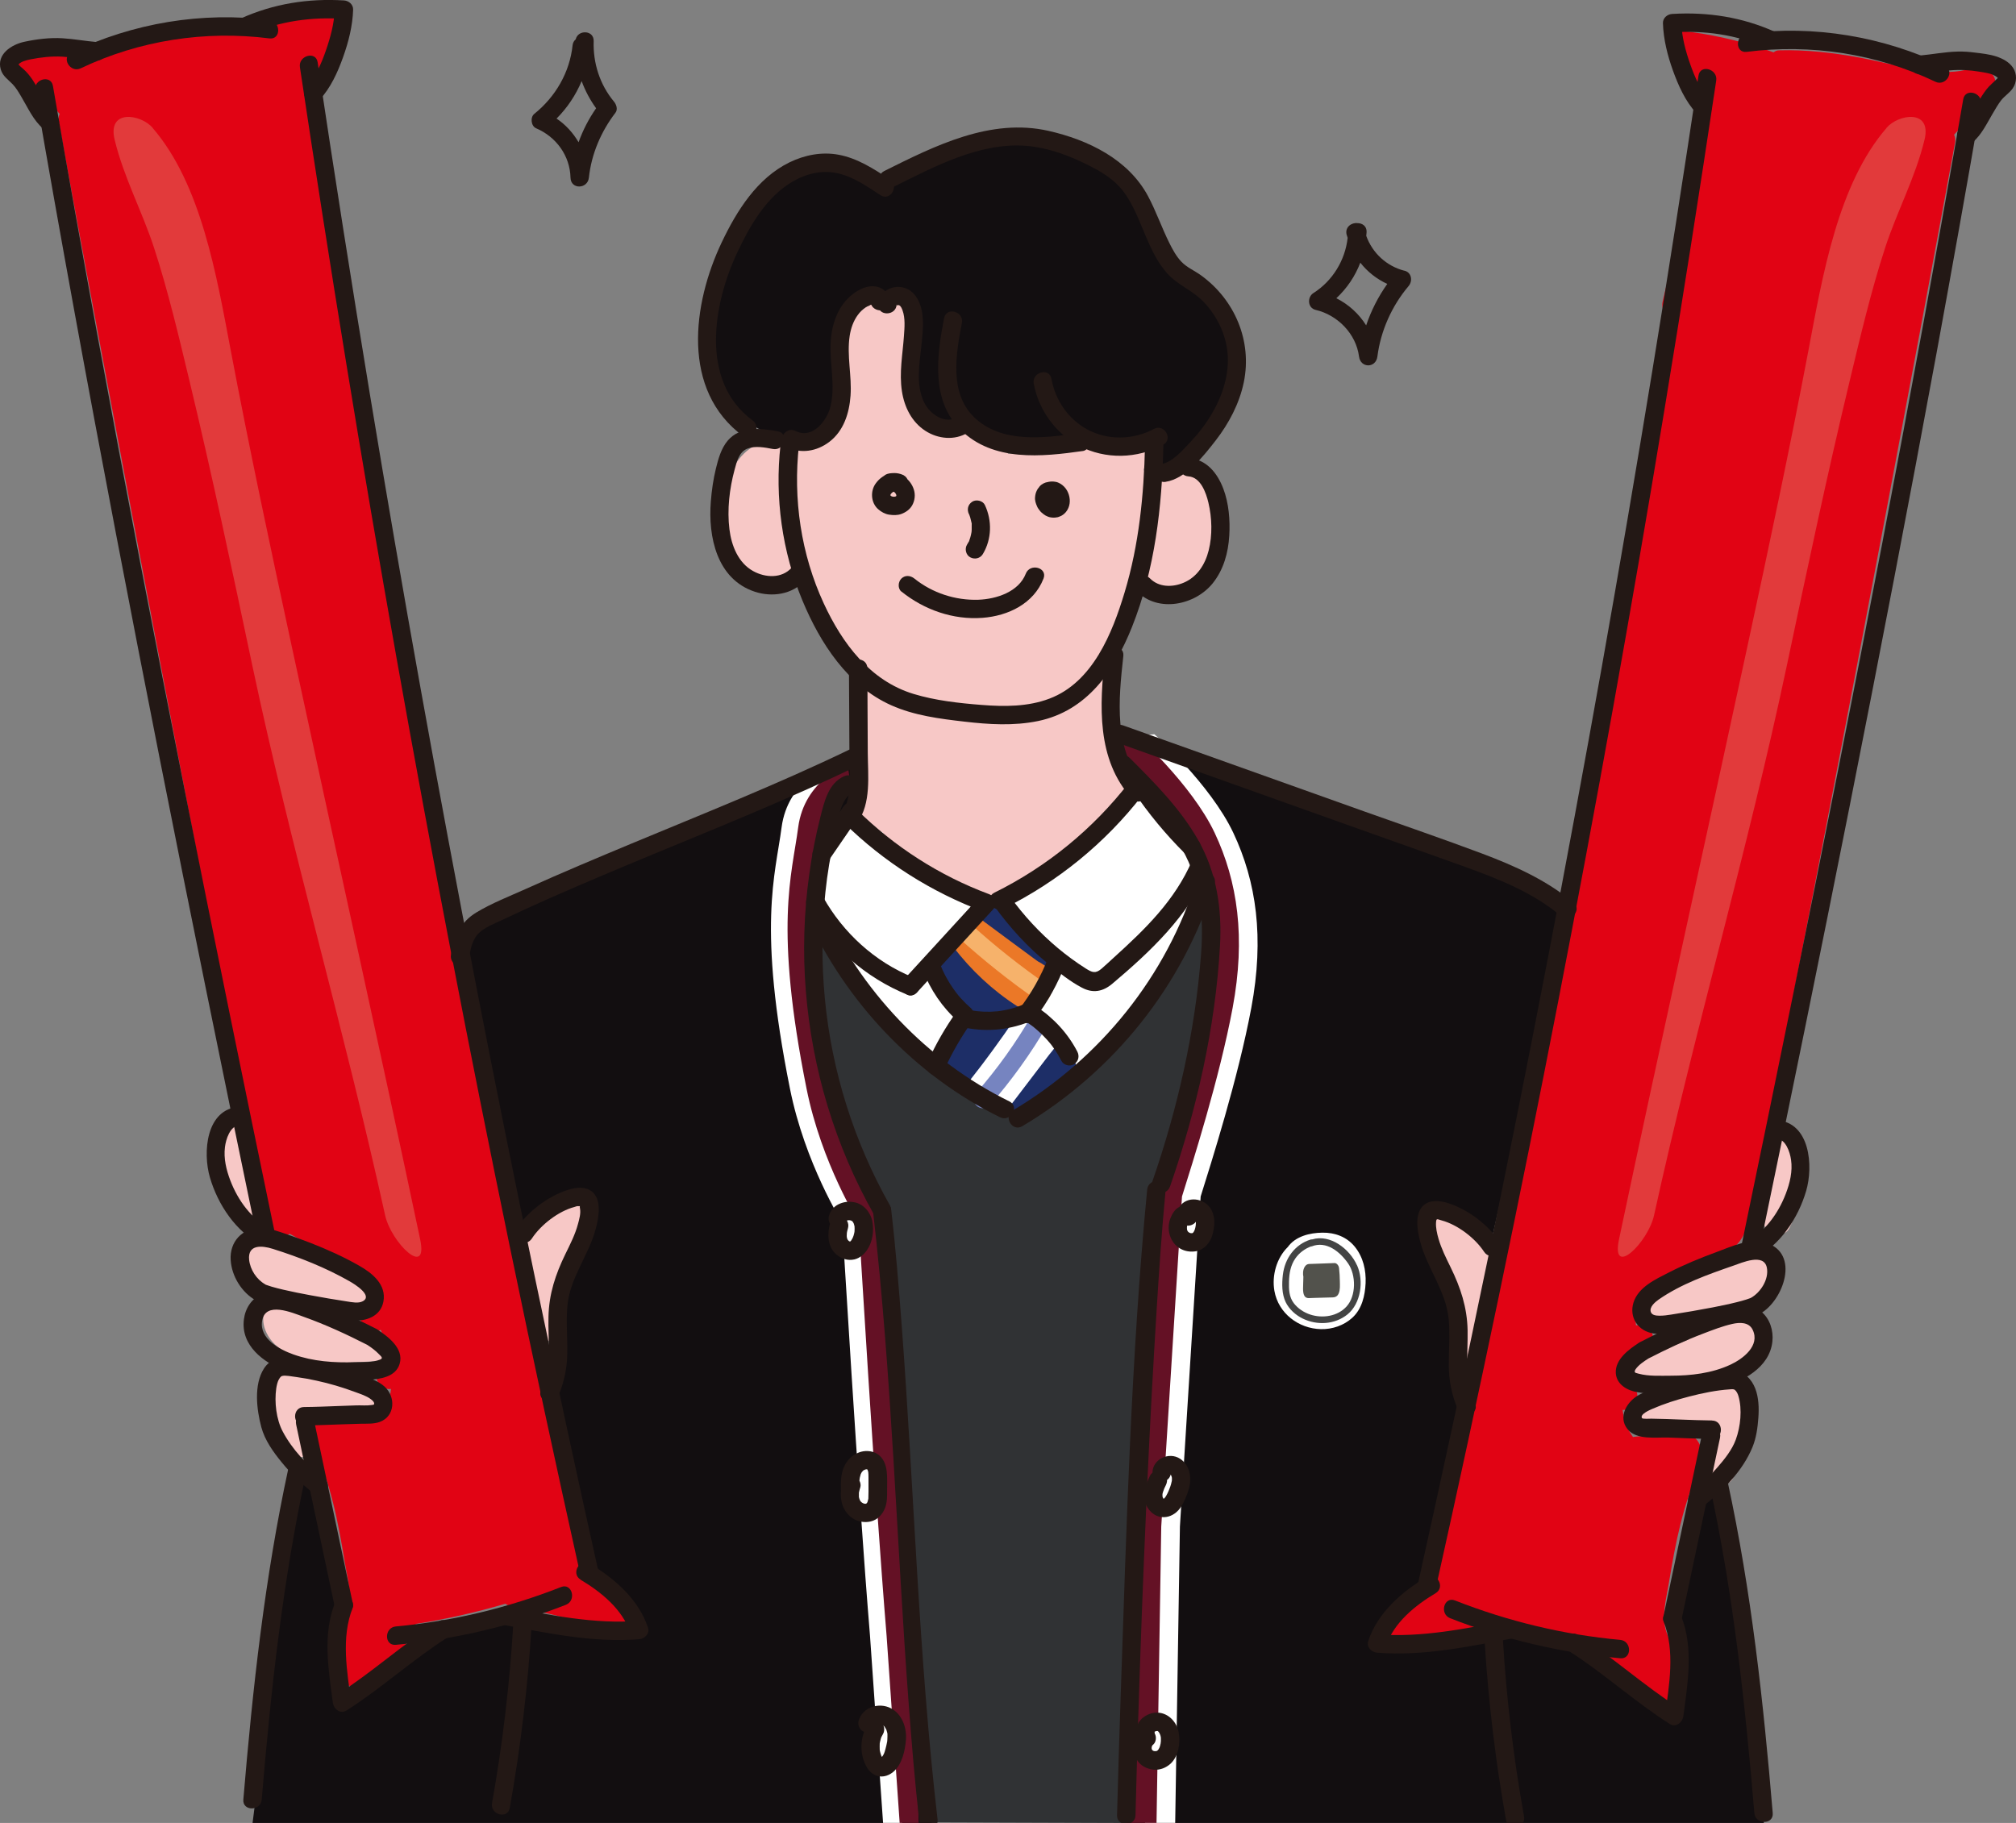
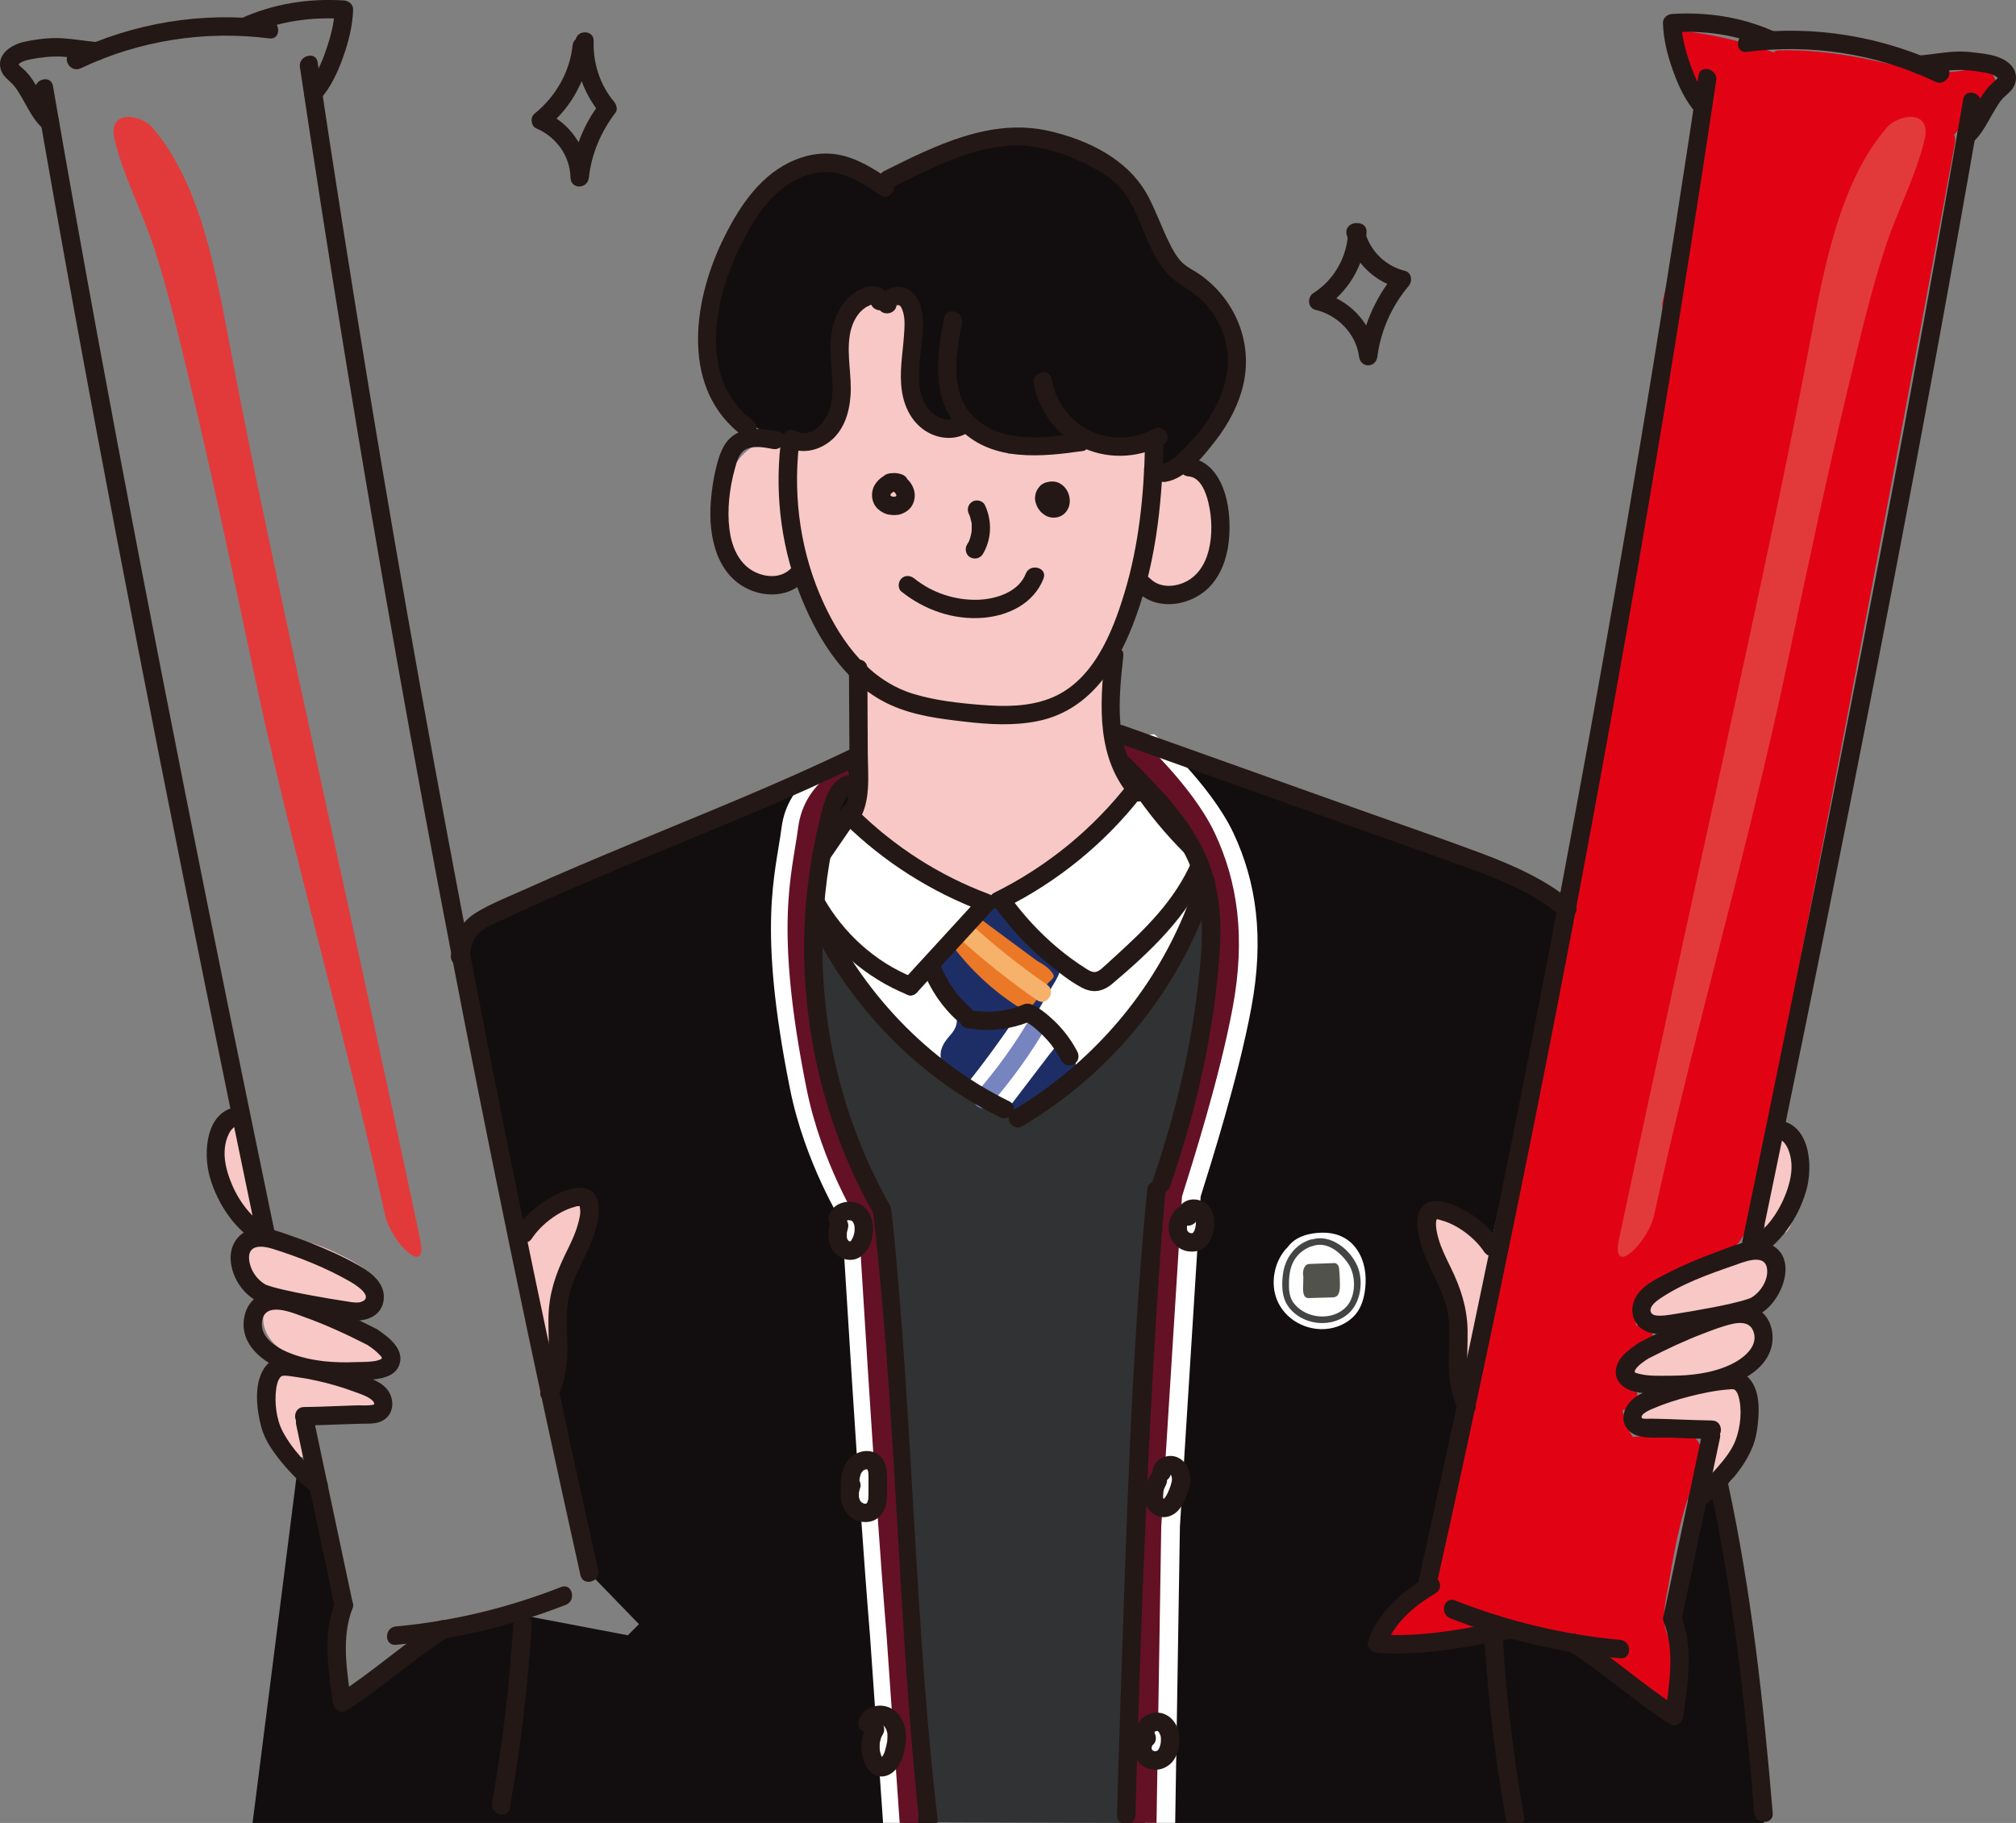
<svg xmlns="http://www.w3.org/2000/svg" id="_圖層_2" viewBox="0 0 281.85 254.9">
  <rect x="0" y="0" width="281.85" height="254.9" fill="#808080" stroke="none" />
  <defs>
    <style>.cls-1{fill:#e10314;}.cls-2{fill:#fff;}.cls-3{fill:#120e10;}.cls-4{fill:#303234;}.cls-5{fill:#1d2e67;}.cls-6{fill:#641125;}.cls-7{fill:#f6b26b;}.cls-8{fill:#e23a3b;}.cls-9{fill:#f7c8c6;}.cls-10{fill:#eb7827;}.cls-11{fill:#434444;}.cls-12{fill:#52524c;}.cls-13{fill:#231815;}.cls-14{fill:#7684c0;}</style>
  </defs>
  <g id="_圖層_1_拷貝">
    <polygon class="cls-2" points="116.19 231.8 202.8 231.8 185.42 123.46 160.16 108.45 117.35 111.58 103.15 124.91 116.19 231.8" />
    <path class="cls-9" d="m207.78,187.17s0,0,0,0c0-.06.01-.12.02-.18.01-.15.03-.31.04-.46.02-.31.04-.63.07-.94.05-.62.07-1.26.47-1.76.11-.13.26-.2.43-.24.03-.38.06-.76.09-1.14.04-.48-.18-1.04-.47-1.47.2-.87.4-1.75.57-2.62.17-.84.27-1.68.02-2.52-.2-.7-.54-1.23-1.01-1.78-.54-.63-1.26-1.08-1.94-1.54-.11-.08-.23-.15-.34-.23,0,0,0,0,0,0,0,0,0,0,0,0,0,0,0,0,0,0-.01,0-.02-.02-.03-.02,0,0,0,0-.01,0,0,0,0-.01,0-.02-.03-.03-.05-.05-.08-.08,0,0,0-.01-.01-.02.03.03.06.06.09.09-.3-1.11-1.24-2.06-2.48-2-1.33.06-2.66,1.13-2.57,2.57.05.81.24,1.58.72,2.25.03.05.07.08.1.13-.04.33-.04.67.05,1,.08.25.17.5.25.74.08.33.23.63.46.88.18.28.42.5.72.66.23.15.48.23.74.27-.14.64-.29,1.27-.43,1.91-.17.78,0,1.64.48,2.28-.16,2.08-.32,4.16-.48,6.24-.05.63.32,1.39.75,1.82.45.45,1.18.78,1.82.75.46-.02.93-.14,1.33-.37.36-1.33.28-2.77.65-4.17Z" />
    <path class="cls-9" d="m206.17,171.99s0,0,0,0c-.01-.02-.04-.04-.06-.06,0,0,0,0,0,0,.02.02.03.04.05.05Z" />
    <path class="cls-9" d="m248.05,176.36c-.85-.81-2.09-.91-3.21-.85-2.05.11-4.08.71-6.01,1.38-1.83.63-3.62,1.4-5.33,2.3-1.63.85-3.8,1.82-4.24,3.79-.26,1.14.55,2.54,1.86,2.44l.52-.04c.23-.02.44-.07.65-.15.59.39,1.31.56,2.02.31,4.06-1.4,8.12-2.8,12.18-4.21.67-.23,1.25-.72,1.59-1.33.14-.13.28-.27.39-.43.66-.99.45-2.41-.41-3.22Z" />
    <path class="cls-9" d="m246.88,186.97c-.17-.26-.4-.5-.67-.7-.02-.28-.08-.57-.22-.85-.88-1.74-3.05-2.09-4.76-1.62-1.47.41-2.9,1.05-4.28,1.69-.41.19-.77.73-.89,1.15-.06.21-.07.44-.05.68-.06.02-.12.05-.17.07-1.71.68-3.41,1.36-5.12,2.04-.03,0-.05-.01-.07-.01-.83,0-1.38.44-1.65,1.01-.37.45-.54,1.02-.36,1.67.25.92,1.4,1.74,2.37,1.35.66-.26,1.31-.53,1.97-.8.46.52,1.11.85,1.9.92,3.86.34,7.95-.78,11.07-3.08.56-.41.99-.85,1.18-1.54.17-.62.09-1.44-.26-1.98Z" />
    <path class="cls-9" d="m244.21,198.82c.03-.93.03-1.86-.08-2.78-.05-.43-.14-.81-.39-1.14-.43-.84-1.26-1.19-2.21-1.04-2,.31-3.99.72-5.95,1.23-.62.16-1.24.33-1.86.52-.08-.07-.16-.13-.25-.18-.15-.07-.31-.13-.46-.19-.34-.09-.68-.09-1.03,0-.81.32-1.64.59-2.49.83-.47.13-.91.47-1.15.89-.14.22-.22.46-.23.72-.06.26-.05.51.03.77.15.47.44.92.89,1.15.46.24.98.34,1.49.19.16-.05.32-.11.49-.16.48.84,1.79,1.12,2.59.61.31-.2.52-.47.67-.75.01,0,.02,0,.04-.01.06.08.12.16.19.23.4.37.83.49,1.36.57,1.43.19,2.86.38,4.29.56-.04.23-.09.45-.14.68-.03.14-.09.28-.13.42-.08.07-.17.13-.25.2-.24.24-.4.52-.5.85-.14.75-.27,1.5-.41,2.25-.08.26-.09.51-.03.77.01.26.09.5.23.72.12.22.29.41.5.54.19.17.41.29.66.35.49.11,1.05.09,1.49-.19.13-.1.26-.2.39-.3.24-.24.4-.52.5-.85.05-.3.11-.61.16-.91.23-.23.41-.51.53-.84.55-1.52.87-3.12,1.01-4.74.06-.19.11-.39.1-.58,0-.12-.02-.24-.04-.36Z" />
    <path class="cls-9" d="m251.6,160.07c-.21-.99-1.42-1.66-2.37-1.35-1.04.34-1.57,1.31-1.35,2.37-.67.16-1.28.61-1.41,1.33-.38,2.15-.87,4.29-1.46,6.39-.27.97.33,2.14,1.35,2.37.1.02.19,0,.29.01.1.5.38.95.88,1.21.86.46,2.17.28,2.64-.69,1.76-3.64,2.27-7.69,1.43-11.65Z" />
    <path class="cls-9" d="m83.02,168.76c-.02-.1-.05-.19-.08-.28-.09-.23-.18-.48-.31-.7-.12-.22-.29-.41-.5-.54-.19-.17-.41-.29-.66-.35-.26-.08-.51-.09-.77-.03-.26.01-.5.09-.72.23-.39.25-.72.61-.85,1.06-.03.01-.06.02-.08.03-.88.47-1.7,1.34-2.37,2.06-.07.07-.12.15-.19.22-.57.21-1.03.69-1.24,1.31-.04.11-.1.21-.15.31-.94.25-1.75,1.11-1.45,2.33.9,3.72,1.51,7.48,1.8,11.3,0,0,0,0,.01,0,.02.17.03.34.06.51.13.94,1.28,1.51,2.12,1.38.88-.13,1.75-.92,1.67-1.9-.03-.4-.08-.79-.11-1.19-.12-1.68.16-3.4.79-4.95.42-1.04.95-2.02,1.26-3.1.31-1.08.48-2.19.68-3.29.06-.34.14-.71.22-1.07.16-.19.32-.39.45-.6.09-.15.15-.31.22-.46.07-.16.14-.31.18-.48.06-.25.09-.52.11-.77,0-.09.01-.19,0-.28-.01-.25-.05-.51-.1-.76Z" />
    <path class="cls-9" d="m36.44,167.2c-.05-.11-.1-.23-.15-.34.08.18.07.16-.02-.05-.07-.17-.13-.34-.2-.52-.15-.41-.29-.82-.41-1.23-.24-.8-.43-1.61-.58-2.43-.04-.21-.07-.43-.1-.64.07.4-.02-.19-.03-.22-.05-.43-.08-.86-.11-1.29-.05-.86-.03-1.73.02-2.59.07-1.01-.93-1.97-1.93-1.93-1.1.05-1.86.85-1.93,1.93-.25,3.88.52,7.71,2.09,11.26.41.93,1.83,1.21,2.64.69.96-.62,1.13-1.65.69-2.64Z" />
    <path class="cls-9" d="m53.73,186.71c-2-.99-3.99-2.03-6.03-2.94-.93-.42-1.9-.79-2.89-1.06,1.55.14,3.1.18,4.65,0,.97-.11,1.9-.31,2.59-1.05.92-.99.84-2.53-.14-3.45-1.28-1.19-3.05-2.11-4.6-2.88-1.63-.8-3.35-1.48-5.13-1.85-.83-.18-1.89-.4-2.91-.42,0-.01,0-.02-.01-.03-.56-.96-1.7-1.15-2.64-.69-1.72.83-2.54,2.85-2.27,4.67.27,1.85,1.65,3.42,3.3,4.21.49.24.99.42,1.5.58-.08,0-.17,0-.25,0-.93.02-1.54.6-1.86,1.42-.68,1.69.18,3.61,1.43,4.79,1.19,1.12,2.79,1.82,4.37,2.16,3.24.69,6.65.29,9.93.15.85-.04,1.63-.57,1.86-1.42.21-.78-.13-1.81-.89-2.18Z" />
    <path class="cls-9" d="m53.62,195.24c-.13-.96-.93-1.64-1.9-1.67-.25,0-.49-.03-.74-.04-.08,0-.13-.01-.15-.02-.08-.01-.16-.02-.24-.04-.42-.07-.84-.17-1.26-.28-.93-.25-1.84-.57-2.74-.9-1.91-.69-3.76-1.31-5.78-1.57-.38-.05-.76.08-1.07.31-.75.1-1.44.59-1.63,1.38-.12.51-.2,1.03-.26,1.55-.17.09-.34.2-.48.34-.1.13-.2.26-.3.39-.17.3-.26.63-.26.97v.26c0,.27.05.51.17.74.08.24.21.45.4.62.17.19.38.32.62.4.03.01.06.02.08.03.43,2,1.36,3.89,2.74,5.47.67.76,2.06.73,2.73,0,.74-.81.71-1.92,0-2.73-.08-.09-.23-.34-.33-.41-.04-.06-.09-.12-.13-.18-.21-.3-.4-.62-.57-.95-.08-.15-.15-.3-.22-.45,0,.01,0,.02,0,.03,0-.01-.01-.03-.01-.05,0-.01-.01-.02-.02-.03-.05-.12-.05-.12-.03-.09-.02-.03-.03-.07-.04-.09-.08-.21-.14-.43-.2-.65,3.35.92,6.87.36,10.23-.24.94-.17,1.5-1.25,1.38-2.12Z" />
    <path class="cls-9" d="m42.3,198.46s-.03-.11-.05-.14c.02.04.03.08.04.12,0,0,0,.01,0,.02Z" />
    <path class="cls-3" d="m164.49,37.71c-.28-.18-.55-.27-.82-.29-.7-1.95-1.4-3.9-2.1-5.85-.82-2.27-1.55-4.64-3.1-6.54-2.88-3.52-8.05-4.66-12.35-5.18-8.32-1.01-16.78,1.29-23.54,6.17-1.73-1.87-4.43-2.79-6.97-2.54-1.21.12-2.32.51-3.35,1.05-.48-.16-1.01-.14-1.5.15-5.19,3.12-8.19,8.65-10.12,14.22-1.98,5.72-2.45,12.46,1.41,17.52,1.63,2.13,3.86,3.84,6.48,4.54,2.48.66,5.71.5,7.46-1.62,2.04-2.47,1.25-6.54,1.04-9.47-.18-2.56-.32-6.11,2-7.84,1.32-.98,3.13-.95,4.69-.86,1.19.07,3.37-.05,4.04,1.14.83,1.51.79,3.98.91,5.65.02.26,0,.52.02.78-.21.22-.39.48-.49.86-.84,3.09-.6,7.05,2.08,9.2,1.67,1.34,3.59,1.26,5.62,1.26,2,0,3.66.99,5.44,1.77,1.63.72,3.31,1.3,5.12,1.1,1.97-.22,3.34-1.66,5.18-2.07.99-.22,1.85.47,2.72.85.99.43,1.99.62,3.08.62,1.01,0,2.01-.24,3.03-.24.42,0,.76,0,1.12.23.17.09.31.21.42.37.02.07.04.1.07.14-1.06,1.86,1.19,4.15,2.92,2.44,4.12-4.09,7.42-9.33,7.72-15.27.26-5.28-3.72-9.46-8.23-12.31Z" />
    <path class="cls-9" d="m169.72,74.04c-.2-2.58.11-7.28-2.81-8.47-1.61-.65-2.93.18-4.43.68-.59.2-1.59.46-2.14.04-.15-.12-.56-.56-.38-.78,1-1.17.43-3.41-1.36-3.29-4.36.27-8.73.54-13.09.81-1.08.07-2.84.36-4.59.41-.09-.63-.51-1.19-1.37-1.36-1.65-.25-3.2-.79-4.53-1.83-.98-.77-2.4-.53-3.01.35,0,0-.02,0-.03,0-2.12-.48-3.77-1.37-4.74-3.39-.99-2.07-.95-4.47-.67-6.7.25-2,1.23-4.39.53-6.38-.69-1.97-2.8-2.52-4.63-1.89-1.74.6-3.05,1.99-3.81,3.64-1.72,3.72-.63,7.51-.73,11.41-.05,2.02-.73,3.83-2.52,4.75-.28-.51-.81-.85-1.61-.76-1.53.17-2.99.45-4.43.91-1.06-.45-2.29-.5-3.37-.07-1.27.5-2.2,1.38-2.98,2.48-1.34,1.88-2.01,4.19-2.19,6.47-.04.53.23,1.05.63,1.41-.91,2.73.03,5.99,2.49,7.62,1.45.96,3.28,1.22,4.97.89.8-.16,1.59-.47,2.27-.91.29-.19.83-.55,1.22-.93.09.14.18.28.25.4.4.76.78,1.54,1.15,2.33.74,1.57,1.42,3.17,2.18,4.74,1.35,2.81,3,5.54,5.32,7.65-.02.11-.04.21-.04.33-.09,5.11-.19,10.22-.28,15.32,0,.52-.05,1.08-.07,1.65-2.3.18-2.25,3.84.17,3.84.27,0,.51-.05.73-.14.06.08.11.16.19.23.4.39.88.66,1.38.87.16.33.42.63.75.88,2.1,1.61,4.22,3.18,6.38,4.7,1.84,1.3,3.77,2.81,6.04,3.26,2.23.44,4.34-.28,6.21-1.47,2.16-1.38,4.2-2.97,6.27-4.47,2.12-1.52,4.28-2.99,6.36-4.57,1.68-1.27,2.79-3,2.01-5.14-.39-1.05-1.11-1.96-1.57-2.99-.51-1.13-.85-2.34-1.09-3.55-.45-2.26-.44-4.65-.14-6.94.69-5.18,2.93-9.99,5.22-14.64,2.26.93,4.67,1.45,7,.28,3.12-1.56,3.12-4.63,2.88-7.69Z" />
    <path class="cls-3" d="m41.56,205.65s-6.15,48.57-6.25,49.25h94.95l-4.9-61.61-1.93-23.19s-7.58-14.45-8.97-25.3c-1.39-10.85-1.92-27.01,4.55-31.35l1.02-6.55-6.06,1.56-37.84,16.07-10.46,5.44-1.39,2.04,7.84,40.11s3.17-1.83,3.38-2c.2-.17,4.49-3.02,4.49-3.02l3.03,1.67-.23,4.22-3.81,6.05-.63,7.79-1.2,7.18,5.23,25.92,6.95,7.17-1.55,1.56-14.21-2.71-11.69,1.93-14.08,10.19-.72-7.9.98-5.68-3.51-16.73-3-2.1Z" />
    <polygon class="cls-3" points="156.69 102.67 155.42 105.51 161.36 111.37 167.78 120.96 169.81 129.15 167.59 145.56 163.19 162.99 161.97 167.3 157.47 254.9 246.6 254.9 240.07 207.53 237.22 209.32 234.78 225.29 234.78 235.73 234.78 240.19 221.75 230.84 208.61 227.35 205.33 228.88 192.53 229.87 192.53 227.74 199.48 221.72 204.99 196.54 203.09 190.65 203.09 184 199.52 171.63 199.82 169.48 202.6 169.61 208.45 173.72 219.1 127.13 210.33 121.56 175.41 108.49 156.69 102.67" />
    <path class="cls-9" d="m206.69,179.42c-.41-1.67-1.36-3.17-2.04-4.72-.05-.1-.09-.21-.13-.31-.02-.04-.02-.04-.03-.06-.01-.03-.02-.04-.04-.1-.04-.1-.09-.21-.13-.31-.15-.37-.29-.73-.42-1.1-.29-.79-.55-1.59-.8-2.4-.29-.97-1.37-1.67-2.37-1.35-.98.32-1.66,1.34-1.35,2.37.5,1.67,1.11,3.3,1.8,4.9.31.72.65,1.43,1,2.13.15.3.3.6.44.91,0,.02.15.38.17.44.07.21.13.42.18.63.24.98,1.4,1.66,2.37,1.35,1.02-.33,1.6-1.32,1.35-2.37Z" />
    <polygon class="cls-4" points="114.46 128.66 123.53 142.15 140.46 155.08 142.28 156.33 153.6 147.68 164.67 132.78 168.56 124.09 169.14 134.1 165.28 157.14 161.97 167.3 157.47 254.9 130.26 254.81 123.33 169.18 117.6 156.33 114.6 142.73 114.46 128.66" />
    <path class="cls-5" d="m147.63,144.2c-.39-.43-.79-.83-1.22-1.22-.26-.24-1.2-.81-1.44-1.18.01-.05.02-.11.04-.22.03-.19.23-.45.33-.63.42-.77.87-1.51,1.31-2.27.76-1.33,2.04-2.92,1.61-4.55-.4-1.5-2.07-2.6-3.15-3.6-1.08-1-2.28-2.61-3.76-2.99-.17-.04-.34-.07-.51-.08-.01-.01-.02-.03-.03-.04-.43-.55-1.26-.62-1.88-.5-1.17.23-2.16,1.55-2.98,2.33-1.17,1.11-2.34,2.23-3.5,3.35-.92.9-1.67,1.92-1.34,3.28.33,1.34,1.36,2.53,1.94,3.78.47,1.02.85,2.17.71,3.31-.16,1.23-1,1.73-1.64,2.7-1.77,2.68.59,4.71,2.65,6.12,1.22.83,2.44,1.67,3.66,2.5,1.22.83,2.56,2.11,4.14,2.06,1.41-.05,2.57-1.37,3.58-2.22,1.13-.94,2.45-1.83,3.43-2.92,2.13-2.38-.31-5.18-1.97-7.02Z" />
    <path class="cls-10" d="m147.02,135.9s-.25-.28-.26-.3c-.27-.31-1.12-.92-1.62-1.15-.07-.05-.13-.1-.2-.14-.16-.12-.32-.23-.48-.35-.37-.27-.74-.55-1.11-.82-.71-.53-1.43-1.06-2.14-1.58-1.45-1.08-2.9-2.15-4.36-3.23-.61-.45-1.59-.27-2.14.15-.39.3-.69.82-.75,1.35-.77.52-1.31,1.77-.66,2.61,2.49,3.24,5.45,6.02,8.89,8.24,1.5.97,3.39-.76,2.81-2.31.49-.05.97-.23,1.26-.61.68-.87,1.51-1,.75-1.86Z" />
    <path class="cls-2" d="m147.53,143.5c-.22-.29-.45-.49-.76-.7-.04-.03-.08-.05-.11-.07-.4-.49-.97-.82-1.62-.75-.13-.14-.26-.26-.42-.34-.98-.52-2.03-.2-2.64.69-1.02,1.5-2.06,2.98-3.13,4.44-.52.72-1.06,1.43-1.59,2.14-.12.16-.24.31-.36.47-.08.1-.16.21-.24.31-.04.05-.05.07-.07.09-.28.36-.56.72-.84,1.08-.44.56-.7,1.15-.5,1.88.19.7.7,1.09,1.35,1.35.08.03.12.05.14.06.07.03.14.06.22.1.19.09.38.18.56.28.4.21.78.43,1.16.67.96.61,2.03.11,2.64-.69,1.44-1.89,2.88-3.78,4.32-5.67.35-.45.69-.91,1.04-1.36.33-.43.76-.88,1.01-1.36.44-.83.42-1.84-.16-2.59Z" />
    <path class="cls-7" d="m146.4,137.7c-3.69-2.56-7.22-5.35-10.55-8.37-.51-.47-1.26-.59-1.82-.1-.48.43-.61,1.35-.1,1.82,3.49,3.16,7.18,6.11,11.05,8.8,1.36.95,2.77-1.21,1.41-2.15Z" />
    <path class="cls-14" d="m144.24,141.99c-2.22,3.84-4.8,7.45-7.72,10.79-.46.52-.51,1.31,0,1.82.47.47,1.36.52,1.82,0,3.06-3.5,5.79-7.28,8.12-11.31.83-1.44-1.39-2.73-2.22-1.3Z" />
    <path class="cls-2" d="m116.18,106.89s-6.03,2.12-6.91,8.81c-.88,6.7-3.39,13.75,1.17,36.52,2.09,10.45,7.3,18.72,7.3,18.72,0,0,2.21,37.42,3.89,57.76l1.83,26.19h2.66l-.82-27.09-2.4-36.73-1.87-21.86-4.83-10.85-3.9-15.62-.95-13.83,1.92-15.48,3.17-4.74-.24-1.81Z" />
    <path class="cls-6" d="m118.5,106.89s-6.03,2.12-6.91,8.81c-.88,6.7-3.39,13.75,1.17,36.52,2.09,10.45,7.3,18.72,7.3,18.72,0,0,2.21,37.42,3.89,57.76l1.83,26.19h2.66l-.82-27.09-2.4-36.73-1.87-21.86-4.83-10.85-3.9-15.62-.95-13.83,1.92-15.48,3.17-4.74-.24-1.81Z" />
    <path class="cls-2" d="m161.39,102.67s7.82,6.97,11.04,13.79c3.21,6.82,4.35,14.62,2.51,24.47-1.84,9.85-5.63,21.73-7.08,26.37l-2.9,46.16-.66,41.43h-4.22l1.42-41.43,3.08-46.16,4.36-14.9,3.48-17.1-1.8-13.44-2.62-5.4-4.03-5.09-4.34-4.49-2.27-3.86,4.03-.35Z" />
    <path class="cls-6" d="m158.78,102.67s7.82,6.97,11.04,13.79c3.21,6.82,4.35,14.62,2.51,24.47-1.84,9.85-5.63,21.73-7.08,26.37l-2.9,46.16-.66,41.43h-4.22l1.42-41.43,3.08-46.16,4.36-14.9,3.48-17.1-1.8-13.44-2.62-5.4-4.03-5.09-4.34-4.49-2.27-3.86,4.03-.35Z" />
    <path class="cls-2" d="m168.12,170.74c-.07-.09-.13-.17-.2-.26-.16-.16-.35-.27-.57-.33-.15-.02-.34-.07-.51-.05-.14.02-.34.03-.49.08-.15.06-.31.11-.45.2-.14.09-.27.19-.39.3-.12.11-.21.25-.3.38-.09.13-.15.3-.2.44-.06.15-.07.35-.08.49-.02.17.02.35.05.51.04.17.12.31.23.44.09.14.21.25.36.33.15.09.31.14.48.15.17.04.34.03.51-.02.1-.04.2-.09.31-.13.19-.11.35-.27.46-.46.03-.08.07-.17.1-.25.07-.03.15-.03.22-.07.15-.08.27-.19.36-.33.11-.12.19-.27.23-.44.02-.11.03-.23.05-.34,0-.23-.06-.45-.18-.65Z" />
-     <path class="cls-2" d="m164.79,206.63c-.08-.3-.31-.62-.59-.77-.65-.34-1.36-.14-1.76.46-.76,1.13-1.33,2.42-1.68,3.74-.17.65.22,1.43.9,1.58.68.15,1.4-.2,1.58-.9.12-.47.29-.92.47-1.37.27-.61.59-1.2.96-1.75.18-.27.21-.69.13-.99Z" />
    <path class="cls-2" d="m163.68,243.26c-.02-.17-.03-.39-.1-.56-.07-.2-.17-.39-.29-.57-.02-.13-.05-.26-.12-.37-.08-.15-.19-.27-.33-.36-.12-.11-.27-.19-.44-.23-.33-.08-.7-.06-.99.13-.09.07-.17.13-.26.2-.16.16-.27.35-.33.57-.14.39-.21.81-.23,1.22-.02.41.03.84.13,1.23.06.22.17.41.33.57.12.13.25.21.41.27.15.08.32.12.5.11.23,0,.45-.06.65-.18.32-.17.58-.45.77-.75.2-.33.27-.67.31-1.05,0-.08,0-.15,0-.22Z" />
    <path class="cls-2" d="m121.68,208.43s0,0,0-.01c.02-.6.08-1.2.16-1.8v.03c.04-.32.03-.61-.14-.91-.16-.27-.46-.52-.77-.59-.33-.08-.7-.06-.99.13-.26.17-.54.45-.59.77-.19,1.28-.29,2.57-.23,3.86.02.4.07.79.29,1.14.37.59,1.11.88,1.78.7.46-.12.88-.42,1.12-.84.22-.4.28-.81.31-1.26.04-.55-.41-1.06-.93-1.22Z" />
    <path class="cls-2" d="m120.14,172.14c-.09-.15-.23-.29-.38-.4,0-.02,0-.04.01-.06.08-.33.05-.69-.13-.99-.16-.27-.46-.52-.77-.59-.33-.08-.7-.06-.99.13-.27.18-.52.44-.59.77-.18.79-.29,1.59-.33,2.4,0,.18.03.34.11.5.05.16.14.3.27.41.25.23.57.39.91.38.2,0,.41-.03.6-.09.26-.09.46-.19.67-.36.22-.17.34-.3.51-.54.12-.17.19-.37.25-.56.1-.31.03-.71-.13-.99Z" />
    <path class="cls-2" d="m123.83,240.56c-.73.03-1.25.57-1.29,1.29l-.2,4.18c-.03.67.62,1.32,1.29,1.29.73-.03,1.25-.57,1.29-1.29l.2-4.18c.03-.67-.62-1.32-1.29-1.29Z" />
    <path class="cls-1" d="m276.44,9.48c-.8.02-1.58.32-2.36.44-1.02.16-2.07.17-3.1.12-3.71-.18-7.32-1.3-10.96-1.98-3.74-.69-7.52-1.13-11.32-1.02-.31,0-.54.12-.74.28-3.71-1.34-7.54-2.3-11.45-2.83-.99-.13-2.19-.38-2.81.67-.54.93.13,2.05.5,2.91.81,1.9,1.76,3.72,2.84,5.48.34.55.89.68,1.38.56.05.09.1.18.15.27-.2.16-.37.36-.42.62-.77,4.15-1.55,8.3-2.32,12.45-.02.12-.01.24,0,.36-.26.23-.46.53-.52.88-.81,4.51-1.76,8.99-2.85,13.43-.25,1.01.32,2.09,1.35,2.37.04.01.09.01.13.02-1.88,9.46-3.63,18.94-5.23,28.45-.5.3-.89.8-.98,1.51-1.01,8.66-2.38,17.26-4.07,25.81-.16.21-.29.47-.36.8-2.4,11.97-4.62,23.97-6.68,35.99,0,.03-.03.05-.04.08-1.52,5.82-2.6,11.73-3.32,17.7-.02.05-.05.09-.06.15-2.49,11-4.33,22.14-5.6,33.35-.39.21-.7.59-.83,1.18-2.01,9.67-4.02,19.34-6.03,29.01-.69,1.29-1.41,2.57-2.18,3.82-.25.41-.38.91-.41,1.41-.87.29-1.74.58-2.6.91-.81.31-1.47.71-1.92,1.48-.4.69-.57,1.71-.32,2.48.49,1.52,2.28,2.9,3.96,2.25,1.99-.78,4.02-1.44,6.09-1.98,1-.26,2-.49,3.01-.69.54-.11,1.09-.21,1.63-.3.23-.04.47-.08.7-.11.18-.03,1.26-.17.32-.05.7-.09,1.3-.22,1.84-.59,4.11,1.21,8.3,2.15,12.54,2.82-.02.57.1,1.14.45,1.62,1.86,2.6,3.99,4.74,6.55,6.64,1.96,1.45,4.95-.5,4.84-2.78-.13-2.69-1.38-4.74-2.24-7.2-.79-2.26-.03-4.75.34-7.03.89-5.45,1.97-11,4.33-16.03.94-2-.13-5.06-2.78-4.84l-6.29.52c-.1,0-.19.03-.29.05-.85-1.14-1.29-2.44-1.46-3.81.07,0,.13.02.2.02,2.48,0,2.49-3.86,0-3.86-.02,0-.04,0-.06,0,.12-.66.26-1.32.45-1.97.24-.83.57-1.64.85-2.45.26.15.58.25.96.25,2.48,0,2.49-3.86,0-3.86-.19,0-.36.03-.52.07-.04-.41-.08-.82-.13-1.27-.19-1.86,1.65-2.96,3.07-3.75,2.13-1.2,4.35-2.26,6.52-3.39,2.4-1.24,4.93-2.19,5.88-4.96.77-2.25,1.08-4.76,1.59-7.08l1.78-8.11c.08-.36.09-.69.06-1.01.02-.05.04-.09.06-.14,1.43-5.02,2.61-10.11,3.53-15.26.1-.56-.01-1.12-.29-1.57,5.99-30.76,11.87-61.54,17.61-92.34,1.65-8.82,3.28-17.63,4.91-26.46.08-.43.02-.82-.12-1.16,1.21-1.33,2.41-2.67,3.62-4,.79-.87,2.29-1.99,2.17-3.33-.11-1.27-1.32-2.08-2.54-2.05Z" />
-     <path class="cls-1" d="m87.9,223.22c-.45-.77-1.12-1.16-1.92-1.48-.86-.34-1.73-.63-2.6-.91-.03-.5-.16-1-.41-1.41-.76-1.25-1.48-2.53-2.18-3.82-2.01-9.67-4.02-19.34-6.03-29.01-.12-.59-.43-.97-.83-1.18-1.27-11.21-3.11-22.34-5.6-33.35-.01-.06-.04-.1-.06-.15-.72-5.97-1.81-11.88-3.32-17.7,0-.03-.03-.05-.04-.08-2.07-12.03-4.29-24.03-6.68-35.99-.07-.33-.19-.59-.36-.8-1.68-8.55-3.06-17.15-4.07-25.81-.08-.71-.48-1.21-.98-1.51-1.6-9.51-3.35-19-5.23-28.45.04,0,.09,0,.13-.02,1.02-.28,1.6-1.36,1.35-2.37-1.09-4.45-2.04-8.93-2.85-13.43-.06-.36-.26-.65-.52-.88,0-.12.01-.24,0-.36-.77-4.15-1.55-8.3-2.32-12.45-.05-.26-.22-.46-.42-.62.05-.09.1-.18.15-.27.49.12,1.04,0,1.38-.56,1.08-1.75,2.03-3.58,2.84-5.48.37-.86,1.05-1.98.5-2.91-.61-1.05-1.81-.8-2.81-.67-3.91.53-7.74,1.49-11.45,2.83-.19-.15-.43-.27-.74-.28-3.81-.11-7.59.32-11.32,1.02-3.64.67-7.25,1.8-10.96,1.98-1.03.05-2.08.04-3.1-.12-.78-.12-1.56-.42-2.36-.44-1.22-.03-2.42.78-2.54,2.05-.12,1.34,1.38,2.46,2.17,3.33,1.21,1.33,2.41,2.67,3.62,4-.14.33-.2.72-.12,1.16,1.63,8.82,3.26,17.64,4.91,26.46,5.75,30.8,11.62,61.58,17.61,92.34-.28.45-.39,1.01-.29,1.57.92,5.14,2.09,10.23,3.53,15.26.01.05.04.09.06.14-.03.32-.02.65.06,1.01l1.78,8.11c.49,2.22.8,4.59,1.49,6.75-.11.11-.21.24-.3.38l-.19.46c-.09.34-.09.68,0,1.03.07.21.15.44.28.63.12.19.26.37.41.53.09.1.2.19.31.27.15.12.3.24.46.36.03.02.05.04.08.05.17.09.35.16.53.23.03.01.06.02.09.02.06.01.41.08.59.07.09,0,.18-.02.27-.04.09-.01.18-.02.27-.04.01,0,.03,0,.04-.01.1-.03.21-.09.32-.13.88.53,1.85.98,2.8,1.47,2.17,1.12,4.39,2.19,6.52,3.39,1.42.8,3.26,1.89,3.07,3.75-.05.45-.09.86-.13,1.27-.16-.04-.33-.07-.52-.07-2.49,0-2.48,3.86,0,3.86.38,0,.7-.1.96-.25.28.82.61,1.62.85,2.45.19.65.34,1.31.45,1.97-.02,0-.04,0-.06,0-2.49,0-2.48,3.86,0,3.86.07,0,.14-.01.2-.02-.17,1.37-.62,2.67-1.46,3.81-.1-.02-.19-.04-.29-.05l-6.29-.52c-2.65-.22-3.72,2.84-2.78,4.84,2.36,5.03,3.44,10.58,4.33,16.03.37,2.29,1.14,4.77.34,7.03-.86,2.46-2.11,4.51-2.24,7.2-.11,2.28,2.88,4.22,4.84,2.78,2.57-1.9,4.7-4.04,6.55-6.64.34-.48.47-1.05.45-1.62,4.24-.66,8.42-1.61,12.54-2.82.55.37,1.14.5,1.84.59-.94-.12.14.02.32.05.23.04.47.07.7.11.55.09,1.09.19,1.63.3,1.01.2,2.01.43,3.01.69,2.07.53,4.1,1.2,6.09,1.98,1.68.65,3.47-.73,3.96-2.25.25-.77.08-1.79-.32-2.48Z" />
    <path class="cls-8" d="m263.76,17.88c-6.78,7.84-8.93,20.54-10.93,31.12-2.63,13.89-5.58,27.68-8.55,41.48-5.94,27.61-12.1,55.17-17.93,82.81-1.16,5.52,4.06.47,4.9-3.37,5.78-26.31,13.02-50.66,18.6-77.03,2.79-13.23,5.59-26.47,8.74-39.59,1.5-6.24,2.98-12.55,4.95-18.61,1.67-5.13,4.24-9.86,5.52-15.14,1.06-4.34-3.64-3.61-5.31-1.68Z" />
    <path class="cls-8" d="m21.33,17.88c6.78,7.84,8.93,20.54,10.93,31.12,2.63,13.89,5.58,27.68,8.55,41.48,5.94,27.61,12.1,55.17,17.93,82.81,1.16,5.52-4.06.47-4.9-3.37-5.78-26.31-13.02-50.66-18.6-77.03-2.79-13.23-5.59-26.47-8.74-39.59-1.5-6.24-2.98-12.55-4.95-18.61-1.67-5.13-4.24-9.86-5.52-15.14-1.06-4.34,3.64-3.61,5.31-1.68Z" />
    <path class="cls-2" d="m189.42,174.34c-1.12-1.39-2.78-2.01-4.54-1.98-1.76.02-3.76.5-4.84,2.01,0,0,0,0,0,0-1.56,1.53-2.25,3.98-1.87,6.13.55,3.14,3.38,5.28,6.5,5.35,1.6.04,3.23-.52,4.41-1.61,1.33-1.22,1.76-3.08,1.84-4.82.08-1.81-.34-3.65-1.5-5.08Z" />
    <path class="cls-11" d="m189.72,176.93c-1.03-2.31-3.75-4.39-6.26-3.63-.07,0-.14,0-.22.02-2.19.68-3.62,2.62-3.89,4.96-.14,1.24-.15,2.66.4,3.8.49,1.01,1.41,1.82,2.38,2.29,2,.98,4.5.85,6.27-.59,1.86-1.52,2.3-4.67,1.33-6.85Zm-1.46,5.75c-1.27,1.4-3.38,1.69-5.08,1.13-.88-.29-1.71-.83-2.29-1.58-.68-.88-.71-1.96-.68-3.04.03-1.16.23-2.28.89-3.23.55-.79,1.33-1.36,2.2-1.68.03,0,.05,0,.08,0,2.04-.82,3.96.74,5.1,2.39,1.11,1.61,1.14,4.51-.22,6.01Z" />
    <path class="cls-12" d="m187.32,179.16c0-.61-.05-1.22-.11-1.83-.04-.41-.36-.73-.62-.72l-2.2.08c-.38.01-.76.03-1.14.04-.22,0-.45,0-.65.17-.23.2-.39.56-.42.96-.02.23,0,.46.04.68-.01.36-.02.72-.03,1.08-.02.7-.09,1.64.51,1.85.19.07.39.03.59.03.18,0,.36-.01.53-.02.36-.01.71-.02,1.07-.03.36-.01.71-.02,1.07-.03.44-.01.95.05,1.21-.59.2-.47.16-1.13.15-1.66Z" />
    <path class="cls-13" d="m124.23,42.51c.33-1.27-.57-2.24-1.79-2.45-1.13-.19-2.28.36-3.16,1.02-2.14,1.62-3.02,4.26-3.15,6.85-.15,2.95.69,5.99-.02,8.9-.48,1.98-2.52,4.62-4.86,3.44-1.47-.75-2.78,1.47-1.3,2.22,1.99,1.01,4.25.63,6-.71,2.01-1.54,2.78-3.99,2.96-6.44.2-2.78-.54-5.59-.12-8.37.16-1.04.51-2.07,1.13-2.92.3-.42.67-.79,1.11-1.08.21-.14.48-.2.68-.34.09-.03.18-.05.27-.08.26.11.19-.14-.22-.75-.41,1.6,2.07,2.29,2.48.68h0Z" />
    <path class="cls-13" d="m125.37,42.59c-.02.25.07,0,.32.09.26.09.41.5.49.72.4,1.09.28,2.41.2,3.54-.18,2.61-.69,5.18-.28,7.8.34,2.19,1.37,4.27,3.27,5.5,1.77,1.15,4.1,1.38,5.93.26,1.41-.86.12-3.09-1.3-2.22-1.86,1.14-4.03-.35-4.84-2.09-1.11-2.38-.63-5.21-.36-7.72.25-2.33.69-5.58-1.11-7.46-1.62-1.68-4.74-.89-4.9,1.57-.11,1.65,2.47,1.65,2.57,0h0Z" />
    <path class="cls-13" d="m131.99,44.48c-1.01,5.21-1.87,11.5,2.31,15.62,4.55,4.49,11.34,3.78,17.11,2.96.69-.1,1.06-.97.9-1.58-.2-.74-.9-1-1.58-.9-4.79.68-10.8,1.46-14.6-2.3-3.44-3.4-2.47-8.87-1.65-13.12.31-1.62-2.17-2.31-2.48-.68h0Z" />
    <path class="cls-13" d="m144.53,53.65c.66,3.65,3.06,6.97,6.35,8.7,3.66,1.92,8.12,1.81,11.73-.15,1.46-.79.16-3.01-1.3-2.22-2.86,1.55-6.48,1.62-9.35.04-2.65-1.47-4.43-4.08-4.96-7.05-.29-1.63-2.77-.94-2.48.68h0Z" />
    <path class="cls-13" d="m162.96,67.37c2.82-.41,5.36-3.67,7-5.78,1.85-2.39,3.31-5.15,3.93-8.13,1.19-5.76-1.24-11.53-5.98-14.96-.91-.66-1.97-1.09-2.75-1.91-.71-.75-1.22-1.69-1.68-2.62-1.07-2.15-1.85-4.43-2.98-6.55-2.76-5.15-8.36-7.86-13.9-9.12-8.12-1.84-15.89,2.08-22.97,5.61-1.48.74-.18,2.96,1.3,2.22,5.67-2.82,12.07-6.27,18.6-5.73,3.11.26,6.11,1.41,8.87,2.82,2.24,1.14,3.98,2.33,5.31,4.5,2.04,3.33,2.82,7.49,5.43,10.46,1.46,1.66,3.62,2.43,5.16,4.06,1.83,1.93,3.07,4.45,3.32,7.11.28,3.01-.73,6.05-2.26,8.61-.85,1.43-1.87,2.73-3.02,3.94-1.07,1.12-2.46,2.77-4.05,3-1.63.24-.94,2.72.68,2.48h0Z" />
    <path class="cls-13" d="m124.38,25.07c-2.19-1.44-4.49-2.94-7.12-3.43-2.36-.44-4.74.02-6.88,1.06-4.53,2.21-7.39,6.79-9.48,11.19-4.08,8.58-5.71,20.69,3,27.1,1.34.98,2.62-1.25,1.3-2.22-7.44-5.48-5.47-16.44-2.07-23.58,1.76-3.71,4.01-7.64,7.65-9.78,1.92-1.13,4.13-1.67,6.33-1.18,2.2.49,4.13,1.84,5.98,3.06,1.39.91,2.68-1.31,1.3-2.22h0Z" />
    <path class="cls-13" d="m109.12,62.22c-.82,7.37.22,14.9,3.07,21.76,2.47,5.94,6.34,11.93,12.42,14.64,3.21,1.43,6.73,1.88,10.2,2.28,3.42.4,6.92.62,10.32-.08,6.84-1.42,10.69-7.03,13.13-13.15,3.21-8.05,4.2-16.79,4.39-25.4.04-1.66-2.54-1.66-2.57,0-.15,6.94-.84,13.89-2.85,20.56-1.72,5.71-4.46,12.56-10.49,14.85-3.01,1.15-6.31,1.14-9.48.89-3.18-.25-6.48-.61-9.54-1.54-6.09-1.85-9.97-7.08-12.54-12.63-3.2-6.91-4.32-14.63-3.48-22.18.18-1.64-2.39-1.63-2.57,0h0Z" />
    <path class="cls-13" d="m166.16,66.61c1.7.12,2.45,2.28,2.78,3.66.51,2.13.58,4.57.04,6.7-.49,1.95-1.59,3.7-3.5,4.51-1.56.66-3.46.66-4.7-.6-1.16-1.18-2.98.64-1.82,1.82,2.95,3,8.13,1.93,10.6-1.16,1.51-1.89,2.16-4.26,2.3-6.65.13-2.15-.06-4.52-.83-6.55-.84-2.22-2.37-4.12-4.88-4.3-1.65-.12-1.65,2.46,0,2.57h0Z" />
    <path class="cls-13" d="m108.73,60.31c-2.36-.45-5.24-.74-6.98,1.29-.92,1.08-1.33,2.56-1.66,3.91-.37,1.51-.59,3.06-.71,4.6-.4,4.95.84,10.88,6.15,12.63,2.41.79,5.22.39,6.97-1.54,1.11-1.22-.7-3.05-1.82-1.82-1.39,1.54-3.68,1.42-5.39.47-2.09-1.16-3.03-3.56-3.31-5.84-.34-2.74,0-5.67.72-8.33.3-1.1.61-2.49,1.79-2.95,1.1-.43,2.44-.16,3.56.05,1.62.31,2.31-2.17.68-2.48h0Z" />
    <path class="cls-13" d="m126.38,66.47c-.67-.33-1.43-.43-2.16-.2-.3.1-.61.23-.87.42-.37.26-.62.51-.89.87-.81,1.07-.72,2.72.3,3.63.43.38.96.68,1.53.77.58.09,1.18.11,1.74-.1.63-.24,1.19-.63,1.52-1.24.35-.65.44-1.43.22-2.14-.46-1.53-2.05-2.67-3.66-2.23-.31.08-.61.31-.77.59-.16.28-.23.68-.13.99.22.66.89,1.09,1.58.9.06-.02.13-.03.19-.04-.11.02-.23.03-.34.05.13-.02.25-.02.38,0-.11-.02-.23-.03-.34-.05.14.02.27.06.4.11-.1-.04-.2-.09-.31-.13.14.06.27.14.4.23-.09-.07-.17-.13-.26-.2.14.11.27.24.38.39-.07-.09-.13-.17-.2-.26.1.14.19.28.26.44-.04-.1-.09-.2-.13-.31.06.15.11.31.13.48l-.05-.34c.02.14.02.28,0,.41.02-.11.03-.23.05-.34-.02.11-.05.22-.09.33l.13-.31c-.05.11-.11.21-.18.31.07-.09.13-.17.2-.26-.08.1-.16.18-.26.25.09-.07.17-.13.26-.2-.11.08-.22.14-.34.2.1-.04.2-.09.31-.13-.15.06-.31.1-.48.13.11-.02.23-.03.34-.05-.18.02-.36.02-.54,0,.11.02.23.03.34.05-.19-.03-.37-.08-.55-.15.1.04.2.09.31.13-.14-.06-.27-.14-.4-.24.09.07.17.13.26.2-.1-.08-.19-.17-.27-.28.07.09.13.17.2.26-.07-.09-.12-.18-.17-.28.04.1.09.2.13.31-.05-.11-.08-.23-.1-.35l.05.34c-.02-.13-.02-.25,0-.38l-.05.34c.02-.14.06-.27.11-.4-.04.1-.09.2-.13.31.07-.16.15-.3.26-.43-.07.09-.13.17-.2.26.11-.13.23-.25.36-.36-.09.07-.17.13-.26.2.15-.11.3-.21.47-.28-.1.04-.2.09-.31.13.14-.06.29-.1.45-.12-.11.02-.23.03-.34.05.14-.02.28-.02.42,0-.11-.02-.23-.03-.34-.05.12.02.23.05.34.09-.1-.04-.2-.09-.31-.13.04.02.07.03.11.05.31.15.65.22.99.13.3-.08.62-.31.77-.59.16-.3.24-.66.13-.99-.1-.31-.29-.62-.59-.77h0Z" />
    <path class="cls-13" d="m148.52,69.09c-.03-.32-.06-.5-.21-.78-.08-.14-.18-.27-.29-.39-.22-.23-.55-.4-.86-.47-.33-.07-.68-.08-1,.03-.4.14-.79.4-.98.79.07-.09.13-.17.2-.26-.16.16-.31.34-.41.55-.17.34-.22.57-.26.94-.05.47.1.91.29,1.33.05.12.11.23.19.33.14.19.27.38.45.53.17.15.35.29.54.4.2.1.41.2.63.24.38.07.61.07.99,0,.06,0,.11-.02.17-.04.16-.06.32-.12.47-.2.43-.25.74-.62.93-1.07.33-.78.22-1.68-.18-2.41-.22-.4-.56-.75-.95-.98-.19-.11-.41-.21-.63-.25-.38-.07-.65-.07-1.04,0-.3.06-.62.33-.77.59-.16.28-.23.68-.13.99.1.31.29.61.59.77.1.04.2.09.31.13.23.06.46.06.68,0,.02,0,.05,0,.07-.01-.11.02-.23.03-.34.05.08,0,.17,0,.25,0-.11-.02-.23-.03-.34-.05.08.01.16.03.23.06-.1-.04-.2-.09-.31-.13.09.04.17.09.24.14-.09-.07-.17-.13-.26-.2.09.07.17.15.24.24-.07-.09-.13-.17-.2-.26.08.11.15.23.21.36-.04-.1-.09-.2-.13-.31.06.14.1.28.12.43-.02-.11-.03-.23-.05-.34.02.13.02.26,0,.39.02-.11.03-.23.05-.34-.01.1-.04.2-.08.3.04-.1.09-.2.13-.31-.03.08-.08.15-.13.22.07-.09.13-.17.2-.26-.05.06-.1.11-.16.16.09-.07.17-.13.26-.2-.07.05-.15.1-.23.13.1-.04.2-.09.31-.13-.08.03-.16.05-.24.06l.34-.05c-.08,0-.16,0-.24,0l.34.05c-.09-.01-.18-.04-.27-.07.1.04.2.09.31.13-.11-.05-.22-.11-.31-.19.09.07.17.13.26.2-.11-.08-.2-.18-.28-.29.07.09.13.17.2.26-.09-.12-.16-.24-.22-.37.04.1.09.2.13.31-.05-.12-.09-.25-.11-.38.02.11.03.23.05.34-.01-.1-.01-.21,0-.31-.02.11-.03.23-.05.34.01-.09.04-.17.07-.25l-.13.31c.03-.07.07-.14.12-.21-.07.09-.13.17-.2.26.12-.15.24-.3.35-.45-.07.09-.13.17-.2.26.02-.02.04-.04.06-.06-.09.07-.17.13-.26.2.03-.02.06-.04.1-.06-.1.04-.2.09-.31.13.04-.02.09-.03.13-.03-.11.02-.23.03-.34.05.06,0,.11,0,.16,0l-.34-.05c.05,0,.11.02.16.04l-.31-.13s.08.04.12.07c-.09-.07-.17-.13-.26-.2.03.02.06.05.08.08-.07-.09-.13-.17-.2-.26.02.03.04.06.05.1-.04-.1-.09-.2-.13-.31.01.03.02.06.02.09l-.05-.34s0,.02,0,.02c0,.18.03.34.11.5.05.16.14.3.27.41.22.22.59.39.91.38.33-.01.68-.12.91-.38.22-.24.41-.57.38-.91h0Z" />
    <path class="cls-13" d="m135.48,71.9c.03.05.05.11.07.16-.07-.17-.08-.19-.03-.06.04.11.08.22.12.34.06.2.11.4.15.6.01.06.02.12.03.18.02.14.02.12,0-.08.05.06.03.28.03.36.01.22.01.45,0,.67,0,.1-.02.21-.02.31-.02.14-.01.12.01-.08,0,.06-.02.12-.03.18-.04.22-.09.44-.15.65-.03.1-.06.2-.1.3-.02.06-.04.11-.06.17-.05.13-.04.11.03-.06,0,.09-.11.24-.16.32-.06.11-.11.21-.18.31-.35.58-.15,1.44.46,1.76.62.33,1.39.16,1.76-.46,1.25-2.09,1.31-4.67.28-6.86-.29-.61-1.21-.81-1.76-.46-.63.41-.77,1.11-.46,1.76h0Z" />
    <path class="cls-13" d="m126.02,82.71c3.18,2.56,7.24,3.99,11.34,3.68,3.59-.27,7.16-1.98,8.53-5.49.6-1.54-1.89-2.21-2.48-.68-.99,2.55-4.13,3.55-6.62,3.64-3.21.11-6.44-.94-8.95-2.96-.55-.44-1.29-.52-1.82,0-.46.45-.54,1.38,0,1.82h0Z" />
    <path class="cls-13" d="m118.69,93.44c.02,3.67.04,7.34.06,11.01,0,1.7.05,3.41.01,5.12-.04,1.51-.23,2.94-1.13,4.19-.97,1.34,1.26,2.63,2.22,1.3,1.98-2.75,1.49-6.59,1.47-9.77-.02-3.95-.04-7.89-.06-11.84,0-1.66-2.58-1.66-2.57,0h0Z" />
    <path class="cls-13" d="m154.48,91.72c-.75,6.86-1.22,14.49,3.79,19.96,1.12,1.22,2.94-.6,1.82-1.82-4.48-4.88-3.7-12.09-3.04-18.14.18-1.64-2.4-1.63-2.57,0h0Z" />
    <path class="cls-13" d="m157.87,109.4c-5.04,6.5-11.47,11.77-18.85,15.42-1.48.73-.18,2.95,1.3,2.22,7.55-3.73,14.21-9.17,19.37-15.82.43-.55.53-1.28,0-1.82-.44-.45-1.39-.55-1.82,0h0Z" />
    <path class="cls-13" d="m157.96,109.27c-.1.13-.2.26-.3.39-.09.15-.14.31-.15.48-.04.17-.03.34.02.51.04.17.12.31.23.44.09.14.21.25.36.33.1.04.2.09.31.13.23.06.46.06.68,0,.1-.04.2-.09.31-.13.19-.11.35-.27.46-.46.1-.13.2-.26.3-.39.09-.15.14-.31.15-.48.04-.17.03-.34-.02-.51-.04-.17-.12-.31-.23-.44-.09-.14-.21-.25-.36-.33-.1-.04-.2-.09-.31-.13-.23-.06-.46-.06-.68,0-.1.04-.2.09-.31.13-.19.11-.35.27-.46.46h0Z" />
    <path class="cls-13" d="m138.94,126.6c2.2,3.07,4.75,5.86,7.69,8.24,1.45,1.17,2.98,2.4,4.64,3.27,1.54.81,2.92.55,4.23-.55,5.31-4.48,10.6-9.46,13.39-15.94.65-1.51-1.57-2.82-2.22-1.3-2.4,5.58-6.56,9.6-10.99,13.61-.57.51-1.12,1.05-1.7,1.54-.84.71-1.31.5-2.2-.06-1.35-.86-2.65-1.81-3.88-2.84-2.54-2.13-4.81-4.58-6.75-7.28-.96-1.34-3.19-.05-2.22,1.3h0Z" />
    <path class="cls-13" d="m158.44,110.61c2.12,3.15,4.55,6.08,7.24,8.75.49.49,1.33.49,1.82,0s.49-1.33,0-1.82c-2.56-2.54-4.84-5.26-6.84-8.23-.39-.58-1.13-.83-1.76-.46-.57.33-.85,1.18-.46,1.76h0Z" />
    <path class="cls-13" d="m118.02,115.08c5.57,5.48,12.23,9.69,19.56,12.42-.19-.72-.38-1.43-.57-2.15-3.56,3.86-7.08,7.76-10.65,11.62-1.12,1.22.69,3.04,1.82,1.82,3.56-3.86,7.08-7.76,10.65-11.62.69-.75.34-1.81-.57-2.15-6.9-2.57-13.18-6.6-18.42-11.76-1.18-1.16-3,.66-1.82,1.82h0Z" />
    <path class="cls-13" d="m117.91,112.79c-1.39,2.02-2.77,4.04-4.16,6.06-.38.56-.12,1.45.46,1.76.65.35,1.35.13,1.76-.46,1.39-2.02,2.77-4.04,4.16-6.06.38-.56.12-1.45-.46-1.76-.65-.35-1.35-.13-1.76.46h0Z" />
    <path class="cls-13" d="m112.87,126.76c3.15,5.59,8.12,9.95,14.06,12.36.64.26,1.41-.28,1.58-.9.2-.74-.25-1.32-.9-1.58-5.3-2.15-9.73-6.21-12.52-11.18-.81-1.44-3.04-.15-2.22,1.3h0Z" />
    <path class="cls-13" d="m129.02,135.67c1.06,2.72,2.71,5.19,4.9,7.12.5.45,1.33.53,1.82,0,.45-.49.54-1.34,0-1.82-.49-.43-.96-.89-1.4-1.38-.22-.24-.43-.49-.63-.75-.08-.09-.07-.09,0,0-.06-.07-.11-.14-.16-.22-.1-.13-.19-.26-.29-.4-.36-.52-.7-1.06-1-1.62-.16-.29-.3-.58-.44-.88-.07-.15-.13-.3-.2-.45.05.11.05.12,0,0-.04-.1-.08-.2-.12-.3-.24-.63-.87-1.13-1.58-.9-.61.2-1.16.91-.9,1.58h0Z" />
-     <path class="cls-13" d="m146.47,134.1c-.06.16-.13.32-.19.48-.02.04-.2.48-.12.29-.14.32-.28.64-.43.95-.3.63-.62,1.24-.96,1.85-.68,1.21-1.46,2.37-2.3,3.46-.41.54-.1,1.46.46,1.76.68.36,1.32.11,1.76-.46,1.8-2.33,3.21-4.91,4.26-7.65.24-.63-.27-1.44-.9-1.58-.74-.17-1.32.22-1.58.9h0Z" />
    <path class="cls-13" d="m135.07,143.73c3.14.6,6.28.24,9.22-1.02.62-.27.81-1.23.46-1.76-.42-.64-1.1-.75-1.76-.46.08-.03.05-.02-.1.04-.09.04-.18.07-.28.11-.14.05-.28.1-.42.15-.33.11-.66.21-.99.29-.29.07-.57.14-.86.19-.19.04-.39.07-.58.1.19-.03-.26.03-.24.03-1.3.13-2.62.08-3.76-.14-.66-.13-1.42.18-1.58.9-.14.64.19,1.45.9,1.58h0Z" />
    <path class="cls-13" d="m143.63,142.99c.26.17.52.35.77.54.05.03.31.21.04.03.07.04.12.1.18.15.12.1.24.2.36.3.49.42.95.87,1.38,1.35.21.23.41.48.61.72.15.19-.09-.13,0,0,.05.06.1.13.14.19.09.13.19.25.27.38.38.54.71,1.11,1.02,1.7.31.6,1.2.82,1.76.46.61-.39.79-1.12.46-1.76-1.32-2.55-3.32-4.72-5.72-6.29-.56-.37-1.45-.13-1.76.46-.34.64-.14,1.37.46,1.76h0Z" />
-     <path class="cls-13" d="m133.75,141.44c-1.56,2.19-2.91,4.53-4.02,6.98-.28.61-.2,1.41.46,1.76.56.3,1.46.19,1.76-.46,1.11-2.45,2.45-4.79,4.02-6.98.39-.55.11-1.46-.46-1.76-.66-.35-1.34-.13-1.76.46h0Z" />
+     <path class="cls-13" d="m133.75,141.44h0Z" />
    <path class="cls-13" d="m112.77,128.07c5.48,12.04,15.14,22.31,27.04,28.15,1.48.73,2.79-1.49,1.3-2.22-11.56-5.68-20.8-15.54-26.12-27.23-.68-1.51-2.9-.2-2.22,1.3h0Z" />
    <path class="cls-13" d="m167.32,122.92c-4.22,13.59-13.48,25.06-25.69,32.33-1.42.85-.13,3.07,1.3,2.22,12.79-7.61,22.45-19.64,26.87-33.86.49-1.59-1.99-2.26-2.48-.68h0Z" />
    <path class="cls-13" d="m156.11,107.8c3.37,3.36,6.8,6.78,9.17,10.95,2.6,4.59,3.03,9.57,2.63,14.74-.83,10.8-3.27,21.51-6.81,31.73-.54,1.57,1.94,2.24,2.48.68,3.73-10.77,6.33-22.19,6.98-33.59.3-5.23-.45-10.27-3.06-14.87-2.47-4.35-6.05-7.96-9.57-11.47-1.17-1.17-2.99.65-1.82,1.82h0Z" />
    <path class="cls-13" d="m118.03,108.53c-2.23.99-2.79,3.58-3.34,5.73-.67,2.63-1.18,5.3-1.55,7.98-.75,5.4-.92,10.87-.48,16.31.88,10.98,4.11,21.69,9.53,31.28.82,1.44,3.04.15,2.22-1.3-5.01-8.86-8.13-18.76-9.09-28.9-.47-4.95-.45-9.95.08-14.9.27-2.58.7-5.15,1.27-7.68.41-1.85.7-5.43,2.66-6.3,1.51-.67.2-2.89-1.3-2.22h0Z" />
    <path class="cls-13" d="m118.56,104.91c-9.9,4.76-20.12,8.82-30.26,13.04-4.94,2.06-9.88,4.13-14.75,6.33-2.31,1.04-4.79,2-6.96,3.31-2.24,1.35-3.09,3.39-3.54,5.89-.29,1.62,2.19,2.31,2.48.68.23-1.28.43-2.71,1.4-3.67.87-.85,2.13-1.31,3.21-1.82,2.2-1.05,4.42-2.06,6.65-3.05,4.91-2.17,9.86-4.24,14.81-6.29,9.47-3.92,19-7.76,28.25-12.21,1.49-.72.19-2.94-1.3-2.22h0Z" />
    <path class="cls-13" d="m131.06,254.9h-2.41c-.07-.14-.12-.29-.14-.47-.63-5.39-1.06-10.81-1.47-16.22-1.71-22.82-2.34-45.79-4.95-68.53-.02-.16-.04-.32-.06-.49-.18-1.54,2.07-1.62,2.51-.29,0,0,0,0,0,0,.03.09.05.19.06.29.63,5.39,1.06,10.81,1.47,16.22,1.73,22.98,2.35,46.12,5.01,69.02.02.18,0,.33-.03.47Z" />
    <path class="cls-13" d="m162.97,166.35c0,.1-.02.2-.03.3-.52,5.47-.89,10.95-1.23,16.43-.5,8.02-.93,16.04-1.3,24.07-.05,1.11-.1,2.22-.15,3.33-.46,10.17-.83,20.34-1.15,30.51-.01.51-.03,1.03-.05,1.54,0,.13,0,.27-.01.4-.03,1.05-.06,2.1-.09,3.15-.07,2.58-.14,5.16-.21,7.74-.01.52-.28.88-.64,1.07h-1.36c-.35-.19-.59-.55-.58-1.07.15-5.59.32-11.19.51-16.78.81-23.55,1.45-47.23,3.7-70.69.05-.5.32-.85.67-1.04.8-.45,2.01-.11,1.9,1.04Z" />
    <path class="cls-13" d="m156.35,103.91c10.83,3.87,21.67,7.73,32.5,11.6,5.35,1.91,10.72,3.8,16.06,5.73,4.67,1.69,9.43,3.58,13.27,6.81,1.26,1.06,3.09-.75,1.82-1.82-3.79-3.18-8.28-5.18-12.88-6.91-5.43-2.03-10.92-3.92-16.39-5.86-11.24-4.01-22.47-8.02-33.71-12.03-1.56-.56-2.24,1.93-.68,2.48h0Z" />
    <path class="cls-13" d="m167.48,170.08c-.02-.64-.35-1.18-.95-1.43-.4-.17-.86-.18-1.27-.04-.37.12-.73.32-.98.61-.31.36-.51.78-.68,1.22-.54,1.49-.02,3.31,1.37,4.13.69.41,1.49.52,2.28.38.79-.15,1.46-.71,1.86-1.38.4-.67.56-1.45.64-2.22.08-.76-.05-1.56-.42-2.23-.89-1.63-3.45-1.99-4.48-.3-.35.58-.15,1.44.46,1.76.63.33,1.39.15,1.76-.46.02-.04.05-.08.08-.11-.07.09-.13.17-.2.26.05-.06.1-.11.16-.16-.09.07-.17.13-.26.2.07-.05.15-.09.23-.13-.1.04-.2.09-.31.13.1-.04.2-.06.31-.08-.11.02-.23.03-.34.05.13-.01.25,0,.37,0-.11-.02-.23-.03-.34-.05.13.02.25.05.37.1-.1-.04-.2-.09-.31-.13.12.05.23.11.33.19-.09-.07-.17-.13-.26-.2.09.07.17.14.24.23-.07-.09-.13-.17-.2-.26.1.13.18.27.25.42-.04-.1-.09-.2-.13-.31.08.19.13.38.16.58-.02-.11-.03-.23-.05-.34.04.33.03.66-.01.99.02-.11.03-.23.05-.34-.05.36-.14.72-.28,1.06.04-.1.09-.2.13-.31-.09.2-.19.39-.33.57.07-.09.13-.17.2-.26-.09.11-.19.2-.3.29.09-.07.17-.13.26-.2-.1.07-.2.13-.31.18.1-.04.2-.09.31-.13-.13.05-.25.09-.39.11l.34-.05c-.17.02-.34.02-.51,0,.11.02.23.03.34.05-.17-.03-.34-.07-.5-.14.1.04.2.09.31.13-.16-.07-.31-.16-.45-.26.09.07.17.13.26.2-.12-.1-.23-.21-.33-.33.07.09.13.17.2.26-.09-.13-.17-.26-.23-.4.04.1.09.2.13.31-.08-.19-.13-.38-.15-.57.02.11.03.23.05.34-.03-.22-.02-.44,0-.66l-.05.34c.04-.24.1-.48.19-.7-.04.1-.09.2-.13.31.08-.18.17-.35.29-.51-.07.09-.13.17-.2.26.04-.04.07-.08.12-.12-.09.07-.17.13-.26.2.08-.06.17-.11.26-.15-.1.04-.2.09-.31.13.08-.03.15-.05.24-.06-.11.02-.23.03-.34.05.05,0,.1,0,.15,0-.11-.02-.23-.03-.34-.05.03,0,.06.01.09.02-.1-.04-.2-.09-.31-.13.02,0,.04.02.05.03-.09-.07-.17-.13-.26-.2.02.01.03.02.04.04-.07-.09-.13-.17-.2-.26.01.02.02.03.03.05l-.13-.31s.02.06.02.1c-.02-.11-.03-.23-.05-.34,0,.01,0,.03,0,.04.02.67.58,1.32,1.29,1.29.68-.03,1.31-.57,1.29-1.29h0Z" />
    <path class="cls-13" d="m160.8,206.3c-.68,1.4-1.27,3.02-.38,4.48.38.63,1,1.15,1.74,1.31.85.17,1.65-.09,2.3-.64.44-.37.77-.88,1.02-1.4.3-.62.58-1.29.75-1.96.4-1.49.12-3.22-1.25-4.12-1.54-1.01-3.83.04-3.86,1.94,0,.67.6,1.32,1.29,1.29.7-.03,1.28-.57,1.29-1.29,0-.05.01-.18-.01.03-.03.27.08-.11-.04.13-.13.28.15-.19-.03.05-.12.17-.03.03.02,0,.11-.08-.14.09-.12.09.02,0,.07-.05.09-.06.22-.11-.03.04-.08.02.02,0,.19-.04.21-.06-.17.11-.27.01-.12.03.05,0,.17.02-.03-.01-.21-.04-.07-.01-.03,0,.13.04.04.05-.09-.05.04.03.3.19.15.07-.18-.14.08.11.11.12-.01,0-.14-.21-.08-.1.03.05.06.09.09.14.01.02.04.1.06.11,0,0-.09-.24-.05-.11.03.11.07.21.09.33.06.29,0-.19,0,.03,0,.1,0,.2,0,.3,0,.06,0,.26.01-.02,0,.05-.02.11-.03.16-.03.14-.06.28-.1.42-.06.22-.14.45-.23.66-.04.1-.08.2-.12.3,0,.01-.05.15-.07.17.03-.03.11-.25.03-.08-.08.18-.16.35-.26.52-.04.07-.08.14-.13.21-.02.03-.05.07-.07.1-.08.13.19-.2.03-.04-.05.06-.1.12-.16.17-.02.01-.1.07-.11.1.01-.03.21-.12.11-.09-.03,0-.07.04-.09.06-.17.12.08-.05.11-.04-.02,0-.08.03-.11.03-.15,0,.35,0,.08,0-.03,0-.09,0-.12,0-.13.02.14,0,.15.02,0,0-.1-.03-.11-.03-.16-.04.25.1.1.04-.01,0-.09-.06-.1-.06.02,0,.19.18.11.08-.03-.04-.07-.09-.11-.11-.11-.07.12.19.05.08-.05-.09-.11-.18-.16-.28-.07-.12.06.11.05.12,0,0-.05-.18-.06-.19,0-.03,0-.09-.03-.12.03.06,0,.28.02.1,0-.07,0-.15,0-.22,0-.15-.01-.09-.01.02,0-.27.14-.58.23-.83,0-.02.07-.19.02-.05-.06.14.03-.07.04-.1.07-.15.14-.3.21-.44.29-.61.19-1.42-.46-1.76-.58-.3-1.45-.19-1.76.46h0Z" />
    <path class="cls-13" d="m159.44,242.13c-1.24,1.11-1.27,3.13-.19,4.35.54.61,1.35.91,2.14.97.82.06,1.62-.27,2.23-.81.59-.52.95-1.32,1.12-2.07.17-.76.19-1.5.06-2.27-.25-1.48-1.41-2.77-2.96-2.83-.79-.03-1.57.29-2.17.81-.68.59-.92,1.49-.74,2.35.13.66.95,1.1,1.58.9.7-.23,1.04-.87.9-1.58-.04-.22,0,.35.02.13,0-.03,0-.07,0-.1.03.35-.06.3-.02.19,0-.03.05-.11.04-.14,0,.01-.16.31-.07.17.02-.03.04-.06.05-.08.11-.18-.23.25-.08.1.04-.04.07-.07.11-.11.12-.12-.13.11-.14.1.01,0,.1-.06.11-.07.07-.04.14-.07.22-.11-.37.2-.13.06,0,.02.04,0,.07-.02.11-.02.22-.05-.34.02-.12.02.09,0,.18,0,.27,0-.35.01-.28-.05-.15-.02.04.01.09.02.13.03.03.01.07.03.1.04-.37-.1-.23-.11-.14-.05.03.02.11.05.12.08-.05-.04-.1-.08-.16-.12.03.03.07.06.1.09.03.03.06.06.09.09.09.1.12.22-.04-.06.04.07.1.14.14.21.07.12.15.43.04.04.03.12.08.23.11.34.02.1.03.2.06.29-.09-.33-.03-.23-.02-.11,0,.06,0,.11.01.17.01.23,0,.45-.02.68.03-.45,0-.06-.02.05-.02.11-.05.22-.08.33-.03.11-.08.21-.11.32.08-.31.07-.16.02-.07-.03.07-.07.13-.11.2-.03.04-.09.11-.1.16.03-.15.17-.19.06-.09-.05.05-.11.11-.16.16-.1.1-.1,0,.09-.07-.03,0-.08.05-.11.07-.13.07-.23.05.08-.02-.1.02-.2.06-.3.09-.23.06.28,0,.12-.02-.05,0-.11,0-.16,0-.04,0-.09,0-.13,0-.24,0,.27.07.12.02-.09-.03-.19-.05-.28-.07-.22-.06.23.13.1.04-.06-.04-.13-.07-.19-.11-.1-.06-.06-.12.11.09-.04-.05-.09-.09-.14-.13-.17-.15.13.22.06.09-.03-.06-.08-.13-.12-.19-.06-.1,0-.14.05.13-.01-.06-.04-.12-.06-.18-.01-.05-.02-.11-.03-.16-.03-.12.01.36.02.09,0-.05,0-.11,0-.16,0-.16.08-.19-.02.09.04-.1.07-.23.09-.34.04-.15-.16.3-.04.1.03-.05.07-.11.1-.16.1-.18-.09.12-.09.11.01-.06.14-.14.18-.18.5-.45.49-1.37,0-1.82-.54-.49-1.28-.48-1.82,0h0Z" />
    <path class="cls-13" d="m116.06,171.01c-.41,1.49-.41,3.32.88,4.41.71.59,1.59.89,2.51.68.77-.18,1.37-.72,1.8-1.36.75-1.12.96-2.65.71-3.95-.25-1.28-1.24-2.47-2.57-2.69-.76-.13-1.48-.05-2.18.3-.65.32-1.17.97-1.33,1.68-.15.66.2,1.42.9,1.58.65.15,1.43-.2,1.58-.9.01-.07.12-.35.02-.1-.12.3.06-.07.07-.07,0,.02-.23.25-.1.14.02-.02.05-.05.07-.07.12-.12-.12.11-.14.1,0,0,.12-.08.13-.09.03-.02.06-.03.09-.05.16-.09-.15.08-.16.07,0,0,.21-.07.23-.07.02,0,.13-.02.14-.03,0,.01-.36.03-.18.03.09,0,.19,0,.28,0,.3.01-.26-.06-.06-.01.08.02.16.04.25.06.04.01.07.03.11.04.14.04-.28-.14-.15-.06.08.05.16.09.24.14.13.08-.25-.24-.11-.08.03.03.06.06.09.09.03.03.06.08.1.11-.2-.19-.13-.18-.07-.09.06.09.11.18.16.27.02.05.09.2,0,0-.09-.21,0,.03.02.08.03.1.06.21.08.31,0,.05.01.1.02.14,0-.02-.03-.34-.02-.13.01.22.02.44,0,.66,0,.04-.04.29,0,.05.03-.21,0-.04,0,.01-.02.11-.04.22-.07.33-.02.1-.05.19-.08.28-.03.11-.2.46-.02.1-.09.19-.19.36-.3.54-.09.14.22-.24.05-.06-.03.03-.06.07-.09.1-.03.03-.07.06-.1.1-.17.16.25-.14.04-.04-.03.02-.09.05-.12.07.19-.15.23-.08.12-.05-.02,0-.12.02-.14.04.12-.09.3-.02.1-.02-.3,0,.28.08,0,0-.05-.01-.12-.05-.17-.05.07,0,.28.14.08.03-.04-.02-.12-.09-.15-.09.06,0,.24.2.06.04-.05-.04-.09-.09-.13-.13-.16-.15.12.19.04.06-.03-.05-.07-.1-.1-.15-.03-.05-.1-.25-.03-.04.08.23-.01-.05-.02-.08-.02-.07-.04-.14-.05-.21-.06-.27,0,.04,0,.04-.01,0-.01-.2-.01-.22,0-.15.01-.29.02-.44,0-.19-.06.33,0,.03.01-.07.03-.15.04-.22.03-.16.07-.32.12-.47.18-.65-.22-1.43-.9-1.58-.68-.16-1.39.2-1.58.9h0Z" />
    <path class="cls-13" d="m117.81,207.29c-.56,1.78-.27,3.89,1.38,5,.73.49,1.69.65,2.54.45.98-.23,1.68-1.01,2.02-1.93.28-.76.28-1.6.27-2.4,0-.87.05-1.77-.05-2.64-.11-1.01-.49-2-1.42-2.53-.74-.42-1.67-.45-2.46-.15-1.05.4-1.77,1.17-2.17,2.21-.37.94-.38,1.98-.36,2.97.01.67.58,1.32,1.29,1.29.69-.03,1.3-.57,1.29-1.29,0-.32,0-.64,0-.95,0-.15.02-.3.03-.45,0-.04.04-.27.01-.11-.03.18.03-.12.03-.16.03-.14.07-.28.11-.42.06-.23.01-.05-.01,0,.04-.08.08-.16.12-.24.03-.06.08-.12.11-.18.08-.14-.17.16-.04.06.04-.03.08-.08.12-.12.16-.17-.01-.05-.03,0,.02-.06.24-.15.29-.18.23-.15-.2.05-.03,0,.05-.01.11-.04.16-.05.05-.01.11-.02.16-.04.16-.05-.26,0-.1.02.05,0,.12,0,.16,0,.14-.02-.28-.08-.06-.01-.01,0,.15.05.15.04-.05.04-.25-.13-.09-.03.23.14-.14-.17-.03-.03.03.03.17.17.06.04-.11-.13.01.03.03.07.03.05.07.23.04.06-.04-.17,0,.03.01.08.01.05.07.18.05.24.04-.14-.02-.19,0-.04,0,.08.01.17.02.25,0,.13,0,.27.01.4,0,.37,0,.73,0,1.1,0,.64.01,1.28-.02,1.92-.02.32.05-.2,0,0-.01.06-.02.12-.04.19-.03.12-.07.24-.1.36-.05.17.12-.2.02-.06-.03.05-.07.1-.09.16-.08.15.16-.15.03-.05-.03.03-.06.07-.1.1.13-.09.16-.12.09-.06-.05.02-.1.05-.14.09-.12.1.23-.05.08-.03-.05,0-.11.02-.16.04-.15.06.26,0,.09-.01-.05,0-.11,0-.17,0-.01,0-.03,0-.04,0-.11-.01-.11,0,0,0,.05-.05.12.04-.04-.02-.04-.01-.33-.08-.13-.03.17.04,0,0-.04-.03-.06-.04-.13-.07-.19-.11-.22-.13.06.04.05.04-.02,0-.17-.17-.19-.18-.12-.12-.02.03.04.06-.06-.02-.13-.22-.16-.27-.04-.07-.05-.2,0,.03-.02-.08-.05-.16-.08-.24-.02-.07-.03-.13-.05-.2-.04-.15,0,.23,0-.02,0-.17-.01-.35,0-.52,0-.06,0-.16.02-.21-.02.15-.02.18,0,.08,0-.05.02-.1.03-.15.04-.17.08-.34.14-.5.2-.64-.24-1.43-.9-1.58-.7-.16-1.37.21-1.58.9h0Z" />
    <path class="cls-13" d="m121.26,241.19c-.84,1.42-1.07,3.22-.56,4.8.27.84.71,1.72,1.51,2.15.9.49,1.9.26,2.66-.37,1.26-1.05,1.68-3.02,1.79-4.57.11-1.65-.56-3.54-2.11-4.34-1.68-.87-3.97-.15-4.51,1.76-.18.65.22,1.43.9,1.58.68.16,1.39-.21,1.58-.9.06-.22-.13.2.02-.05.14-.25-.11.12.03-.04.14-.17-.19.1,0-.02.05-.03.1-.06.15-.09.17-.11-.06.01-.07.02.02-.05.25-.07.3-.09.15-.06-.13.04-.12.01,0-.01.15,0,.18,0,.04,0,.09,0,.13,0,.16-.02-.23-.07-.08-.01.11.05.3.11.08,0,.11.05.21.12.31.18.16.08-.14-.14-.02-.01.03.04.08.07.11.1.05.05.09.1.14.15-.01-.01-.12-.18-.04-.06.07.12.15.23.22.36.02.05.05.09.07.14-.02-.04-.08-.24-.01-.02.03.1.07.2.09.3.02.07.03.14.05.2,0,.02.03.19.01.05-.02-.15,0,.07,0,.08,0,.11.01.23,0,.34,0,.16-.01.32-.02.48,0,0-.03.22,0,.1.02-.12-.02.1-.02.1-.06.34-.14.67-.23,1.01-.04.14-.08.28-.12.42-.02.05-.14.37-.07.21.07-.15-.09.17-.11.21-.06.1-.13.2-.19.3-.09.16.15-.15.02-.03-.03.03-.06.07-.1.11-.02.02-.11.13-.13.13,0,0,.2-.15.08-.07-.24.16.17-.03-.03.03-.06.02-.15,0,.01,0,.06-.02.12-.02.18,0,.12.02.12.02,0,0,.01,0,.22.13.09.04-.12-.09.05.05.05.05-.09-.18-.05-.03,0,.03-.03-.04-.06-.09-.09-.13-.07-.11-.12-.22-.18-.33,0-.02-.07-.19-.02-.05.06.16-.04-.13-.05-.16-.05-.14-.08-.29-.12-.44-.01-.05-.02-.11-.03-.17-.05-.19.02.3,0-.05-.02-.28,0-.56,0-.85,0-.2-.04.2,0,0,.01-.07.03-.15.04-.22.03-.15.07-.29.11-.44.02-.07.05-.14.07-.21.05-.18-.08.16,0,0,.08-.15.15-.3.24-.45.34-.58.15-1.44-.46-1.76-.62-.33-1.4-.16-1.76.46h0Z" />
    <path class="cls-13" d="m209.72,173.74c-1.62-2.45-4.38-4.55-7.17-5.48-1.27-.42-2.94-.6-3.83.61-.94,1.26-.52,3.41-.15,4.81,1.01,3.76,3.6,6.85,3.97,10.81.2,2.17-.01,4.36.01,6.53.02,2.06.42,4,1.2,5.91.62,1.51,3.11.85,2.48-.68-.66-1.61-1.08-3.23-1.11-4.97-.03-1.76.09-3.53.06-5.29-.07-3.21-.98-5.93-2.37-8.78-.64-1.31-1.3-2.61-1.7-4.01-.21-.74-.4-1.54-.34-2.32.05-.57.14-.41.79-.23,2.23.6,4.67,2.47,5.93,4.39.91,1.38,3.14.09,2.22-1.3h0Z" />
    <path class="cls-13" d="m237.46,10.58c-4.13,27.62-8.63,55.18-13.52,82.68-4.89,27.49-10.17,54.92-15.83,82.27-3.17,15.33-6.47,30.64-9.87,45.92-.36,1.61,2.12,2.3,2.48.68,6.08-27.26,11.79-54.59,17.11-82.01,5.32-27.41,10.26-54.9,14.81-82.46,2.55-15.45,4.98-30.91,7.3-46.4.24-1.62-2.24-2.32-2.48-.68h0Z" />
    <path class="cls-13" d="m244.2,7.25c9-1.14,18.18.26,26.38,4.18,1.49.71,2.79-1.51,1.3-2.22-8.6-4.11-18.21-5.73-27.68-4.53-1.62.21-1.64,2.78,0,2.57h0Z" />
    <path class="cls-13" d="m237.99,200.36c-1.8,8.55-3.62,17.1-5.43,25.65-.34,1.62,2.14,2.31,2.48.68,1.82-8.55,3.63-17.1,5.43-25.65.34-1.62-2.14-2.31-2.48-.68h0Z" />
    <path class="cls-13" d="m274.47,13.9c-3.57,20.71-7.37,41.38-11.31,62.02-4.05,21.18-8.24,42.33-12.54,63.47-2.38,11.71-4.79,23.42-7.22,35.12-.34,1.62,2.14,2.31,2.48.68,4.33-20.85,8.6-41.71,12.74-62.6,4.18-21.08,8.25-42.17,12.14-63.31,2.12-11.56,4.19-23.13,6.19-34.71.28-1.62-2.2-2.32-2.48-.68h0Z" />
    <path class="cls-13" d="m268.35,10.33c1.44-.12,2.87-.36,4.31-.49,1.36-.12,2.72-.04,4.06.18.72.12,1.56.22,2.17.57.29.17.35.2.43.36-.09-.19.02-.07-.04-.01.01,0-.11.09-.14.12-.47.5-.98.88-1.41,1.43-.45.58-.84,1.21-1.21,1.84-.44.74-.86,1.5-1.32,2.23-.39.62-.65,1.04-1.22,1.51-.53.45-.46,1.36,0,1.82.53.53,1.29.45,1.82,0,1.2-1.01,1.95-2.57,2.73-3.9.36-.63.86-1.47,1.21-1.92.49-.64,1.19-1.05,1.65-1.71.59-.86.62-2,.05-2.88-.54-.82-1.46-1.29-2.36-1.59-.96-.31-2.01-.42-3-.54-.78-.1-1.57-.16-2.35-.14-1.8.04-3.58.4-5.37.56-.69.06-1.29.55-1.29,1.29,0,.65.59,1.35,1.29,1.29h0Z" />
    <path class="cls-13" d="m239.01,14.02c-1.27-1.37-2.08-3.27-2.7-5.03-.65-1.84-1.18-3.8-1.24-5.76l-1.29,1.29c4.52-.27,8.94.29,13.09,2.16.63.28,1.38.18,1.76-.46.32-.55.18-1.47-.46-1.76-4.58-2.06-9.39-2.81-14.39-2.51-.68.04-1.31.56-1.29,1.29.07,2.26.64,4.52,1.4,6.63.77,2.13,1.74,4.3,3.29,5.98,1.13,1.22,2.94-.6,1.82-1.82h0Z" />
    <path class="cls-13" d="m202.74,226.27c7.63,3,15.62,4.86,23.78,5.6,1.65.15,1.64-2.42,0-2.57-7.92-.72-15.7-2.6-23.1-5.51-1.54-.61-2.21,1.88-.68,2.48h0Z" />
    <path class="cls-13" d="m199.4,220.54c-3.46,2.06-6.81,4.99-8.11,8.92-.28.85.46,1.57,1.24,1.63,6.5.51,12.79-.86,19.15-2.04,1.63-.3.94-2.78-.68-2.48-6.14,1.14-12.18,2.44-18.46,1.95.41.54.83,1.09,1.24,1.63,1.08-3.26,4.08-5.68,6.93-7.38,1.42-.85.13-3.07-1.3-2.22h0Z" />
    <path class="cls-13" d="m219.33,230.85c4.89,3.12,9.19,7.07,14.08,10.19.91.58,1.82-.21,1.94-1.11.6-4.55,1.45-9.51-.3-13.92-.26-.65-.86-1.1-1.58-.9-.61.17-1.16.93-.9,1.58,1.66,4.19.78,8.91.21,13.24.65-.37,1.29-.74,1.94-1.11-4.89-3.12-9.19-7.07-14.08-10.19-1.4-.89-2.69,1.33-1.3,2.22h0Z" />
    <path class="cls-13" d="m239.36,198.62c-2.83-.03-5.66-.21-8.49-.25-.21,0-1.21.07-1.31-.08-.34-.54,1.15-1.16,1.42-1.28,1.65-.72,3.4-1.28,5.15-1.73,1.85-.48,3.78-.88,5.69-1.01.26-.02.4-.04.55,0,.15.04.13.04.19.09.21.17.4.52.49.86.54,1.86.29,4.26-.37,6.07-.52,1.42-1.54,2.7-2.52,3.83-1.06,1.22-2.22,2.41-3.51,3.39-.55.42-.85,1.11-.46,1.76.32.54,1.2.89,1.76.46,2.84-2.15,5.71-5.06,7.07-8.41.52-1.27.71-2.7.81-4.06.1-1.35.06-2.82-.43-4.1-.51-1.32-1.51-2.35-2.98-2.48-.99-.09-2.1.17-3.08.32-1.21.18-2.42.42-3.6.72-2.2.55-4.49,1.23-6.52,2.28-1.71.88-3.11,3.11-1.65,4.87,1.27,1.52,3.95,1.08,5.73,1.14,2.02.07,4.03.17,6.05.19,1.66.02,1.66-2.56,0-2.57h0Z" />
    <path class="cls-13" d="m229.2,187.72c-1.43.92-3.41,2.34-3.3,4.27.09,1.58,1.58,2.44,2.99,2.67,3.7.62,7.94.46,11.55-.57,3.18-.9,6.94-2.82,7.35-6.49.17-1.54-.33-3.18-1.54-4.19-1.39-1.15-3.23-1.13-4.89-.73-4.21,1.01-8.31,3.07-12.15,5.03-1.48.75-.17,2.97,1.3,2.22,2.49-1.27,5.02-2.48,7.64-3.47,1.32-.5,2.66-1.03,4.04-1.34,1.01-.23,2.31-.28,2.84.81,1.09,2.23-1.36,4.08-3.11,4.89-2.58,1.2-5.51,1.54-8.33,1.54-1.43,0-3.1.1-4.49-.28-.5-.14-.75-.14-.46-.58.43-.65,1.22-1.16,1.86-1.57,1.39-.89.1-3.12-1.3-2.22h0Z" />
    <path class="cls-13" d="m246.1,183.68c3.24-1.83,5.62-8.46.76-9.92-2.26-.68-4.75.53-6.83,1.29-2.29.84-4.55,1.77-6.72,2.88-1.85.95-4.27,2.04-4.94,4.21-.64,2.09.66,3.98,2.77,4.31,2.04.32,4.48-.36,6.5-.71,1.6-.28,3.19-.57,4.77-.93,1.25-.28,2.55-.55,3.7-1.13,1.48-.74.18-2.96-1.3-2.22-.3.15.07-.01-.15.07-.18.07-.36.13-.55.19-.43.14-.87.25-1.3.36-1.11.28-2.24.51-3.36.73-1.92.37-3.85.7-5.78,1-.56.09-1.13.17-1.7.16-.43-.01-1-.05-1.17-.51-.26-.71.64-1.43,1.11-1.76,3.09-2.15,6.88-3.5,10.41-4.72,1.2-.41,4.29-1.81,4.7.28.31,1.61-.87,3.45-2.22,4.21-1.44.81-.15,3.04,1.3,2.22Z" />
    <path class="cls-13" d="m245.29,175.96c3.6-1.85,6.1-5.62,7.22-9.43,1.02-3.46.58-9.62-4.16-9.9-1.65-.1-1.65,2.48,0,2.57,1.32.08,1.9,1.91,2.05,2.97.24,1.61-.17,3.27-.74,4.76-1.07,2.79-2.97,5.41-5.67,6.8-1.47.76-.17,2.98,1.3,2.22h0Z" />
    <path class="cls-13" d="m212.93,254.9h-2.28c-.02-.07-.04-.14-.06-.22-1.48-8.23-2.48-16.53-3.01-24.87-.02-.28-.04-.57-.05-.86-.02-.38.09-.67.29-.88.62-.66,2.05-.42,2.26.69.01.06.02.12.02.18,0,.13.01.25.02.38.5,8.27,1.48,16.5,2.95,24.66.06.35,0,.65-.15.9Z" />
    <path class="cls-13" d="m239.07,207.87c3.26,15.07,4.91,30.3,6.2,45.65.14,1.64,2.71,1.65,2.57,0-1.31-15.58-2.99-31.03-6.3-46.33-.35-1.62-2.83-.93-2.48.68h0Z" />
    <path class="cls-13" d="m74.37,173.16c1.26-1.91,3.7-3.8,5.93-4.39.14-.04.37-.14.51-.12.55.07.14-.32.28.36.13.64-.11,1.5-.28,2.12-.39,1.48-1.09,2.84-1.76,4.21-1.39,2.85-2.3,5.58-2.37,8.78-.04,1.68.08,3.36.06,5.04-.02,1.84-.41,3.52-1.11,5.23-.63,1.53,1.86,2.2,2.48.68.79-1.91,1.18-3.85,1.2-5.91.03-2.18-.18-4.36.01-6.53.35-3.96,2.97-7.05,3.97-10.81.37-1.4.79-3.55-.15-4.81-.9-1.21-2.56-1.03-3.83-.61-2.79.93-5.55,3.03-7.17,5.48-.92,1.39,1.31,2.68,2.22,1.3h0Z" />
    <path class="cls-13" d="m41.93,9.39c4.13,27.62,8.63,55.18,13.52,82.68,4.89,27.49,10.17,54.92,15.83,82.27,3.17,15.33,6.47,30.64,9.87,45.92.36,1.62,2.84.93,2.48-.68-6.08-27.26-11.79-54.59-17.11-82.01-5.32-27.41-10.26-54.9-14.81-82.46-2.55-15.45-4.98-30.91-7.3-46.4-.24-1.63-2.72-.94-2.48.68h0Z" />
    <path class="cls-13" d="m37.67,2.8c-9.46-1.2-19.08.42-27.68,4.53-1.49.71-.19,2.93,1.3,2.22,8.2-3.91,17.38-5.32,26.38-4.18,1.64.21,1.62-2.37,0-2.57h0Z" />
    <path class="cls-13" d="m41.4,199.17c1.8,8.55,3.62,17.1,5.43,25.65.34,1.62,2.83.93,2.48-.68-1.82-8.55-3.63-17.1-5.43-25.65-.34-1.62-2.82-.93-2.48.68h0Z" />
    <path class="cls-13" d="m4.92,12.7c3.57,20.71,7.37,41.38,11.31,62.02,4.05,21.18,8.24,42.33,12.54,63.47,2.38,11.71,4.79,23.42,7.22,35.12.34,1.62,2.82.93,2.48-.68-4.33-20.85-8.6-41.71-12.74-62.6-4.18-21.08-8.25-42.17-12.14-63.31-2.12-11.56-4.19-23.13-6.19-34.71-.28-1.63-2.76-.94-2.48.68h0Z" />
    <path class="cls-13" d="m13.52,5.88c-1.59-.14-3.17-.43-4.77-.53-1.78-.11-3.61.12-5.34.49-1.79.38-3.93,1.74-3.3,3.88.28.94,1.03,1.4,1.66,2.06.45.47.79,1.04,1.17,1.68.92,1.53,1.72,3.39,3.12,4.55.53.45,1.3.52,1.82,0,.46-.46.54-1.37,0-1.82-.49-.41-.73-.76-1.05-1.25-.41-.62-.78-1.27-1.15-1.91-.69-1.18-1.38-2.48-2.43-3.39-.23-.19-.46-.39-.65-.6.04.05-.08-.2-.02-.03.01.04.01-.01.06-.06.33-.34,1.04-.54,1.61-.65,1.46-.29,2.95-.46,4.44-.38,1.62.1,3.22.39,4.84.53.69.06,1.29-.63,1.29-1.29,0-.75-.59-1.23-1.29-1.29h0Z" />
    <path class="cls-13" d="m44.68,13.96c1.55-1.68,2.53-3.85,3.29-5.98.76-2.12,1.33-4.38,1.4-6.63.02-.73-.61-1.25-1.29-1.29-5-.3-9.81.45-14.39,2.51-.63.29-.79,1.21-.46,1.76.38.65,1.12.75,1.76.46,4.15-1.87,8.57-2.43,13.09-2.16-.43-.43-.86-.86-1.29-1.29-.06,1.96-.6,3.91-1.24,5.76-.62,1.77-1.43,3.66-2.7,5.03-1.12,1.21.69,3.04,1.82,1.82h0Z" />
    <path class="cls-13" d="m78.44,221.91c-7.4,2.91-15.18,4.79-23.1,5.51-1.64.15-1.65,2.72,0,2.57,8.16-.74,16.16-2.61,23.78-5.6,1.52-.6.86-3.09-.68-2.48h0Z" />
-     <path class="cls-13" d="m81.17,220.89c2.85,1.7,5.85,4.12,6.93,7.38.41-.54.83-1.09,1.24-1.63-6.29.49-12.32-.81-18.46-1.95-1.62-.3-2.31,2.18-.68,2.48,6.36,1.18,12.64,2.55,19.15,2.04.78-.06,1.52-.78,1.24-1.63-1.3-3.92-4.65-6.86-8.11-8.92-1.43-.85-2.72,1.38-1.3,2.22h0Z" />
    <path class="cls-13" d="m61.24,226.75c-4.89,3.12-9.19,7.07-14.08,10.19.65.37,1.29.74,1.94,1.11-.57-4.32-1.45-9.05.21-13.24.26-.65-.28-1.41-.9-1.58-.73-.2-1.33.25-1.58.9-1.75,4.41-.9,9.37-.3,13.92.12.9,1.02,1.69,1.94,1.11,4.89-3.12,9.19-7.07,14.08-10.19,1.39-.89.1-3.12-1.3-2.22h0Z" />
    <path class="cls-13" d="m42.51,199.32c1.77-.02,3.54-.1,5.31-.16.86-.03,1.72-.06,2.58-.08.88-.02,1.84.05,2.68-.25,2.18-.79,2.27-3.53.67-4.96-.76-.68-1.73-1.04-2.67-1.42-1.09-.44-2.2-.82-3.33-1.16-2.22-.66-4.49-1.1-6.79-1.38-1.64-.19-3.11-.04-4.07,1.47-1.43,2.26-1.01,5.71-.36,8.16.5,1.86,1.66,3.47,2.86,4.94,1.33,1.63,2.85,3.1,4.52,4.37.56.42,1.43.08,1.76-.46.39-.66.09-1.34-.46-1.76-2.23-1.69-4.35-3.96-5.67-6.44-.92-1.73-1.19-4.12-.92-6.04.06-.42.18-.92.34-1.22.09-.17.21-.33.24-.36.17-.17.11-.13.29-.18.39-.11,1.34.08,1.9.15.95.13,1.91.3,2.85.51,1.85.4,3.66.94,5.43,1.6.72.27,1.55.52,2.17.99.16.12.51.4.47.66-.02.14-.14.13-.36.16-.67.11-1.42.03-2.1.05-.85.02-1.69.05-2.54.09-1.6.06-3.2.13-4.81.14-1.66.02-1.66,2.59,0,2.57h0Z" />
    <path class="cls-13" d="m51.38,188.07c.57.37,1.12.78,1.59,1.27.34.35.65.57.16.77-1.04.42-2.39.33-3.49.36-2.92.1-5.87-.1-8.64-1.09-1.93-.69-4.74-2.18-4.36-4.65.43-2.84,4.21-1.18,5.83-.6,3.06,1.09,6,2.45,8.9,3.93,1.47.75,2.78-1.47,1.3-2.22-3.45-1.76-6.97-3.35-10.65-4.58-1.73-.58-3.66-1.09-5.41-.32-1.45.64-2.32,2.01-2.51,3.55-.46,3.65,2.72,6.01,5.75,7.2,3.68,1.44,7.77,1.54,11.66,1.26,1.64-.12,3.83-.4,4.37-2.27.62-2.14-1.67-3.83-3.21-4.83-1.4-.9-2.69,1.33-1.3,2.22h0Z" />
    <path class="cls-13" d="m37.07,179.58c-1.2-.68-2.09-2.04-2.24-3.42-.22-2.17,1.77-2.02,3.29-1.54,3.72,1.17,7.4,2.62,10.79,4.56.58.33,3.29,1.97,1.81,2.77-.61.33-1.54.13-2.2.03-1.73-.26-3.46-.56-5.18-.88-1.25-.23-2.51-.48-3.75-.77-.54-.13-1.09-.26-1.62-.42-.21-.06-.43-.13-.64-.21-.07-.03-.14-.05-.22-.08.19.07.06.03-.05-.03-1.48-.74-2.78,1.48-1.3,2.22,2.25,1.13,5.04,1.44,7.49,1.89,1.98.36,4.02.81,6.03.95,1.88.12,3.92-.57,4.32-2.63.46-2.4-1.56-4.01-3.4-5.05-2.17-1.24-4.45-2.26-6.77-3.17-1.06-.41-2.13-.8-3.2-1.17-1.23-.42-2.52-.93-3.85-.92-2.54.01-4.29,1.94-4.13,4.47.14,2.27,1.53,4.53,3.51,5.65,1.44.82,2.74-1.41,1.3-2.22Z" />
    <path class="cls-13" d="m37.87,171.86c-2.7-1.38-4.6-4-5.67-6.8-.56-1.47-.95-3.07-.75-4.66.13-1.08.71-3,2.06-3.08,1.65-.1,1.66-2.67,0-2.57-4.74.28-5.18,6.43-4.16,9.9,1.12,3.81,3.62,7.58,7.22,9.43,1.47.75,2.77-1.47,1.3-2.22h0Z" />
    <path class="cls-13" d="m71.76,227.08c-.5,8.4-1.49,16.76-2.97,25.04-.29,1.62,2.19,2.31,2.48.68,1.52-8.51,2.55-17.1,3.06-25.73.1-1.65-2.48-1.65-2.57,0h0Z" />
-     <path class="cls-13" d="m40.32,205.3c-3.31,15.3-4.99,30.76-6.3,46.33-.14,1.65,2.44,1.64,2.57,0,1.29-15.35,2.94-30.57,6.2-45.65.35-1.61-2.13-2.3-2.48-.68h0Z" />
    <path class="cls-13" d="m196.36,37.86c-2.51-.64-4.49-2.48-5.35-4.88.01-.18.04-.36.05-.54.03-.84-.63-1.25-1.29-1.24-.8-.1-1.75.54-1.51,1.58.04.16.1.32.15.48-.35,3.14-2.11,6.02-4.79,7.72-.89.57-.81,2.09.31,2.35,3.07.71,5.66,3.34,6.07,6.52.21,1.65,2.36,1.65,2.57,0,.46-3.61,2.02-7.08,4.36-9.85.6-.71.43-1.9-.57-2.15Zm-5.36,7.64c-1.01-1.62-2.45-2.93-4.17-3.8,1.49-1.39,2.63-3.08,3.35-4.97,1,1.27,2.29,2.29,3.77,2.97-1.27,1.79-2.25,3.73-2.95,5.79Z" />
    <path class="cls-13" d="m85.84,14.21c-1.98-2.37-2.94-5.39-2.84-8.46.05-1.56-2.19-1.63-2.51-.26-.23.2-.4.48-.44.85-.4,3.79-2.4,7.21-5.35,9.58-.6.48-.46,1.72.26,2.02,2.79,1.19,4.73,3.83,4.8,6.9.04,1.69,2.4,1.61,2.57,0,.36-3.32,1.69-6.43,3.71-9.07.37-.48.13-1.16-.2-1.56Zm-4.95,5.68c-.77-1.31-1.81-2.46-3.08-3.31,1.51-1.51,2.69-3.29,3.51-5.24.49,1.35,1.17,2.62,2.02,3.8-1.03,1.48-1.85,3.07-2.45,4.75Z" />
  </g>
</svg>